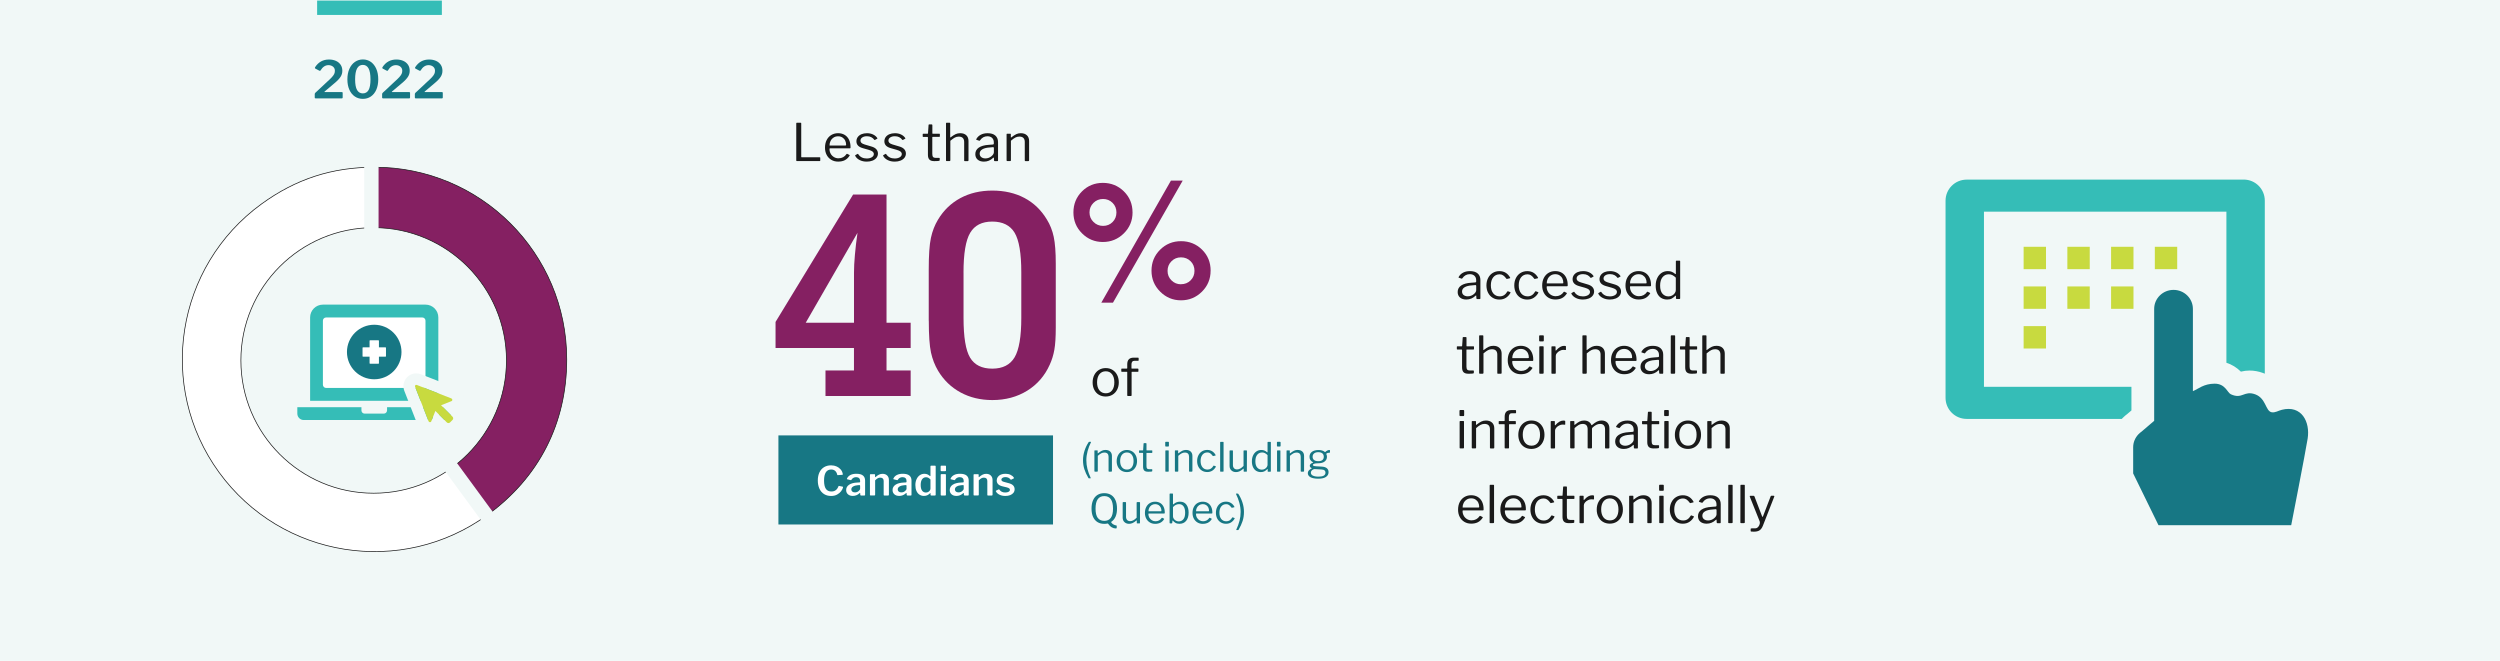
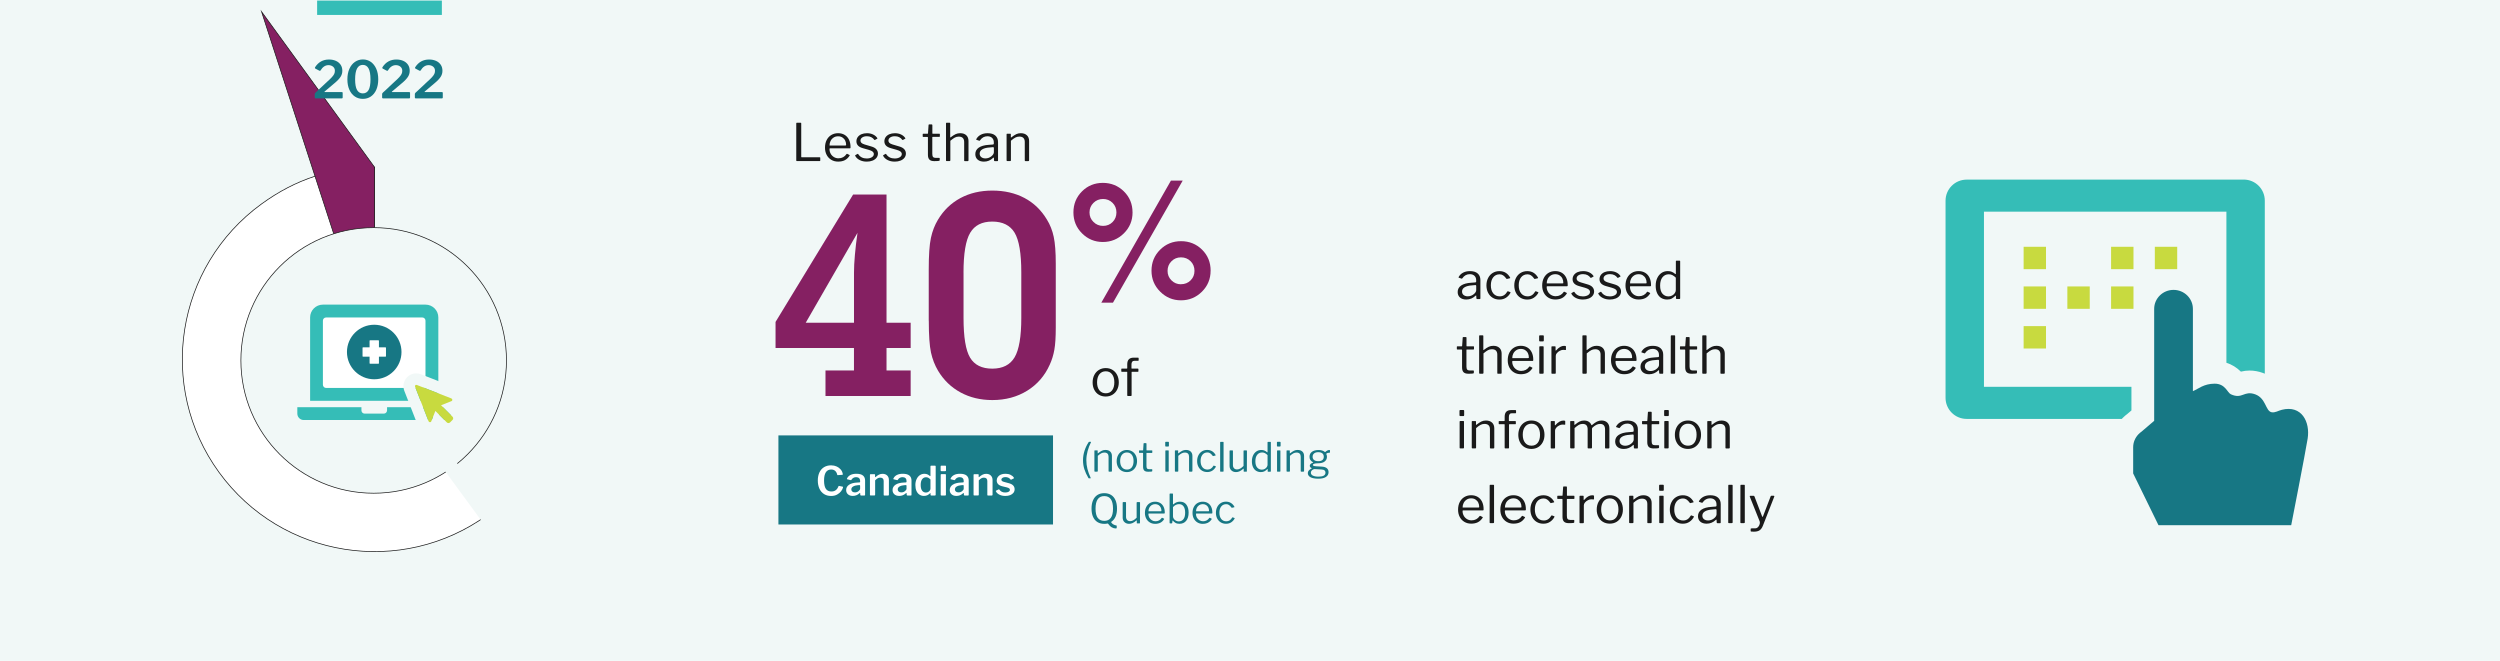
<svg xmlns="http://www.w3.org/2000/svg" width="870" height="230" viewBox="0 0 870 230">
  <defs>
    <style>.cls-1,.cls-2{fill:#f1f8f7;}.cls-1,.cls-3,.cls-4,.cls-5,.cls-6{stroke-miterlimit:10;}.cls-1,.cls-3,.cls-5{stroke:#1a1a1a;stroke-width:.25px;}.cls-7,.cls-5{fill:#fff;}.cls-8{fill:#177784;}.cls-9,.cls-3{fill:#852062;}.cls-10{fill:#35bdb7;}.cls-11{fill:#c8da3f;}.cls-4{stroke:#f1f8f7;}.cls-4,.cls-6{fill:none;stroke-width:5px;}.cls-12{fill:#1a1a1a;}.cls-6{stroke:#35bdb7;}</style>
  </defs>
  <g id="bd">
    <rect class="cls-2" width="870" height="230.8" />
  </g>
  <g id="design">
    <path class="cls-5" d="m130.34,125.07l39.31,54.11c-29.88,21.71-71.71,15.09-93.42-14.8-21.71-29.88-15.09-71.71,14.8-93.42,11.95-8.68,24.54-12.77,39.31-12.77v66.88Z" />
-     <path class="cls-3" d="m130.34,125.07V58.19c36.94,0,66.88,29.95,66.88,66.88,0,22.16-9.64,41.08-27.57,54.11l-39.31-54.11Z" />
+     <path class="cls-3" d="m130.34,125.07V58.19l-39.31-54.11Z" />
    <circle class="cls-1" cx="130.04" cy="125.43" r="46.21" />
-     <line class="cls-4" x1="129.24" y1="55.26" x2="129.24" y2="86.37" />
    <line class="cls-4" x1="155.22" y1="160.18" x2="171.56" y2="182.47" />
    <rect class="cls-7" x="110.26" y="108.54" width="40.16" height="28.87" />
    <path class="cls-10" d="m134.69,142.82c0,.62-.5,1.12-1.11,1.12h-6.69c-.62,0-1.11-.5-1.11-1.12v-1.11h-22.31v2.23c0,1.23,1,2.23,2.23,2.23h49.08c1.23,0,2.23-1,2.23-2.23v-2.23h-22.31v1.11Zm16.73-.28c.77,0,1.39.63,1.39,1.39s-.62,1.39-1.39,1.39-1.39-.62-1.39-1.39.62-1.39,1.39-1.39Z" />
    <path class="cls-10" d="m148.07,106.01h-35.69c-2.46,0-4.46,2-4.46,4.46v29h44.62v-29c0-2.46-2-4.46-4.46-4.46Zm-34.58,29c-.62,0-1.12-.5-1.12-1.12v-10.46h0v-11.84c0-.62.5-1.11,1.12-1.11h33.46c.62,0,1.12.5,1.12,1.11v11.84h0v10.46c0,.62-.5,1.12-1.12,1.12h-33.46Z" />
    <path class="cls-8" d="m130.23,113.01c-5.24,0-9.49,4.25-9.49,9.49s4.25,9.49,9.49,9.49,9.49-4.25,9.49-9.49-4.25-9.49-9.49-9.49Zm4.09,10.94c0,.1-.08.18-.18.18h-2.27v2.27c0,.1-.08.18-.18.18h-2.9c-.1,0-.18-.08-.18-.18v-2.27h-2.27c-.1,0-.18-.08-.18-.18v-2.9c0-.1.08-.18.18-.18h2.27v-2.27c0-.1.08-.18.18-.18h2.9c.1,0,.18.08.18.18v2.27h2.27c.1,0,.18.08.18.18v2.9Z" />
    <path class="cls-2" d="m144.87,133.92c.06,0,.13.01.19.04l12,4.69c.44.17.48.78.07.94l-3.64,1.44,3.99,3.99c.31.31.31.81,0,1.12l-.86.86c-.15.15-.36.23-.56.23s-.4-.08-.56-.23l-3.99-3.99-1.44,3.64c-.08.19-.25.29-.43.29-.21,0-.42-.12-.51-.35l-4.69-12c-.13-.34.11-.66.43-.66m0-4h0c-1.48,0-2.85.73-3.69,1.94-.83,1.22-1.01,2.78-.47,4.17l4.69,12c.69,1.76,2.35,2.9,4.24,2.9,1.14,0,2.19-.42,2.99-1.14l.04.04c.91.9,2.11,1.4,3.39,1.4s2.48-.5,3.38-1.4l.86-.86c1.87-1.87,1.87-4.91,0-6.77l-.04-.04c.73-.8,1.15-1.86,1.14-3.01,0-1.88-1.14-3.54-2.9-4.22l-12-4.69c-.53-.21-1.08-.31-1.65-.31h0Z" />
    <path class="cls-11" d="m145.06,133.96l12,4.69c.44.17.48.78.07.94l-3.64,1.44,3.99,3.99c.31.31.31.81,0,1.12l-.86.86c-.31.31-.81.31-1.12,0l-3.99-3.99-1.44,3.64c-.16.41-.77.37-.94-.07l-4.69-12c-.16-.41.21-.78.62-.62Z" />
    <path class="cls-8" d="m113.77,28.52c.76-.67,1.33-1.22,1.72-1.65.39-.43.66-.81.82-1.15.16-.34.23-.7.23-1.09,0-.6-.22-1.08-.65-1.43-.43-.35-.96-.53-1.58-.53-1.1,0-2.03.62-2.77,1.85-.04.08-.11.13-.22.13-.07,0-.15-.02-.23-.07l-1.33-.7c-.12-.07-.18-.16-.18-.27,0-.07.03-.16.09-.25,1.14-1.76,2.75-2.65,4.82-2.65.9,0,1.7.16,2.4.47.7.31,1.25.77,1.65,1.36s.59,1.3.59,2.11c0,.74-.2,1.44-.61,2.08-.41.64-1.1,1.38-2.09,2.2l-3.44,2.9c-.06.06-.09.1-.09.13,0,.06.07.09.2.09h5.85c.11,0,.19.02.23.05.05.04.07.1.07.2v1.66c0,.19-.11.29-.32.29h-9.02c-.14,0-.24-.02-.3-.07-.05-.05-.08-.14-.08-.27v-1.17c0-.11.04-.23.13-.35.08-.13.28-.31.59-.57l3.51-3.29Z" />
    <path class="cls-8" d="m129.03,21.53c.81.56,1.45,1.36,1.91,2.41s.69,2.27.69,3.66-.23,2.6-.68,3.63c-.46,1.03-1.09,1.81-1.9,2.36-.81.55-1.74.82-2.78.82s-1.97-.27-2.78-.82c-.81-.55-1.45-1.33-1.91-2.35-.46-1.02-.69-2.23-.69-3.62s.23-2.63.7-3.67c.47-1.04,1.11-1.85,1.93-2.41.82-.56,1.74-.85,2.77-.85s1.94.28,2.75.84Zm-.77,9.81c.44-.77.67-2.01.67-3.72s-.23-3.01-.68-3.82c-.45-.81-1.11-1.22-1.99-1.22-1.79,0-2.68,1.68-2.68,5.04,0,1.69.23,2.93.68,3.71.46.78,1.12,1.17,2,1.17s1.55-.39,2-1.16Z" />
    <path class="cls-8" d="m137.22,28.52c.76-.67,1.33-1.22,1.72-1.65.39-.43.66-.81.82-1.15.16-.34.23-.7.23-1.09,0-.6-.22-1.08-.65-1.43-.43-.35-.96-.53-1.58-.53-1.1,0-2.03.62-2.77,1.85-.04.08-.11.13-.22.13-.07,0-.15-.02-.23-.07l-1.33-.7c-.12-.07-.18-.16-.18-.27,0-.07.03-.16.09-.25,1.14-1.76,2.75-2.65,4.82-2.65.9,0,1.7.16,2.4.47.7.31,1.25.77,1.65,1.36s.59,1.3.59,2.11c0,.74-.2,1.44-.61,2.08-.41.64-1.1,1.38-2.09,2.2l-3.44,2.9c-.06.06-.09.1-.09.13,0,.06.07.09.2.09h5.85c.11,0,.19.02.23.05.05.04.07.1.07.2v1.66c0,.19-.11.29-.32.29h-9.02c-.14,0-.24-.02-.3-.07-.05-.05-.08-.14-.08-.27v-1.17c0-.11.04-.23.13-.35.08-.13.28-.31.59-.57l3.51-3.29Z" />
    <path class="cls-8" d="m148.61,28.52c.76-.67,1.33-1.22,1.72-1.65.39-.43.66-.81.82-1.15.16-.34.23-.7.23-1.09,0-.6-.22-1.08-.65-1.43-.43-.35-.96-.53-1.58-.53-1.1,0-2.03.62-2.77,1.85-.04.08-.11.13-.22.13-.07,0-.15-.02-.23-.07l-1.33-.7c-.12-.07-.18-.16-.18-.27,0-.07.03-.16.09-.25,1.14-1.76,2.75-2.65,4.82-2.65.9,0,1.7.16,2.4.47.7.31,1.25.77,1.65,1.36s.59,1.3.59,2.11c0,.74-.2,1.44-.61,2.08-.41.64-1.1,1.38-2.09,2.2l-3.44,2.9c-.06.06-.09.1-.09.13,0,.06.07.09.2.09h5.85c.11,0,.19.02.23.05.05.04.07.1.07.2v1.66c0,.19-.11.29-.32.29h-9.02c-.14,0-.24-.02-.3-.07-.05-.05-.08-.14-.08-.27v-1.17c0-.11.04-.23.13-.35.08-.13.28-.31.59-.57l3.51-3.29Z" />
    <line class="cls-6" x1="153.77" y1="2.7" x2="110.36" y2="2.7" />
    <path class="cls-12" d="m510.28,104.24c-.94,0-1.67-.24-2.21-.71-.53-.47-.8-1.11-.8-1.9,0-.96.4-1.72,1.21-2.27.81-.55,1.98-.88,3.52-.97l1.4-.11c.2-.02.31-.11.31-.27v-.49c0-.65-.2-1.16-.6-1.54-.4-.38-.95-.57-1.63-.57-1.06,0-1.92.48-2.59,1.44-.04.06-.07.1-.11.12s-.08.02-.14,0l-.97-.32c-.06-.02-.09-.07-.09-.13,0-.04.02-.09.05-.16.36-.64.87-1.13,1.54-1.48.67-.35,1.46-.53,2.37-.53,1.18,0,2.08.27,2.7.82.62.55.94,1.3.94,2.26v6.37c0,.11-.02.18-.05.22-.04.04-.1.05-.2.05h-.9c-.14,0-.23-.1-.25-.29l-.04-.83c-.01-.08-.04-.13-.09-.13s-.1.03-.16.09c-.92.89-1.99,1.33-3.2,1.33Zm3.17-5.04l-1.17.11c-1.12.07-1.98.29-2.58.65-.61.36-.91.86-.91,1.49,0,.52.18.92.55,1.22.37.3.86.45,1.47.45.37,0,.74-.07,1.1-.2.36-.13.68-.31.95-.54.28-.22.49-.45.64-.69.15-.25.22-.48.22-.71v-1.49c0-.19-.09-.29-.27-.29Z" />
    <path class="cls-12" d="m524.03,94.95c.62.41,1.11.95,1.48,1.62l.04.14c0,.07-.04.11-.13.13l-.99.23-.05.02c-.06,0-.12-.05-.18-.14-.38-.52-.75-.89-1.11-1.13-.35-.24-.76-.36-1.21-.36-.94,0-1.68.35-2.23,1.03-.55.69-.83,1.62-.83,2.8s.28,2.12.84,2.81c.56.68,1.31,1.03,2.26,1.03.56,0,1.06-.14,1.49-.41.43-.28.81-.7,1.16-1.28.04-.06.07-.09.11-.1.04,0,.08,0,.13.03l.77.29c.08.04.11.11.07.23-.37.7-.88,1.26-1.53,1.7-.65.44-1.42.66-2.32.66s-1.66-.21-2.34-.62c-.68-.41-1.22-.99-1.6-1.74-.38-.74-.58-1.6-.58-2.56s.19-1.82.58-2.58c.38-.76.92-1.35,1.61-1.77.69-.42,1.47-.63,2.33-.63s1.62.2,2.24.61Z" />
    <path class="cls-12" d="m533.72,94.95c.62.41,1.11.95,1.49,1.62l.04.14c0,.07-.04.11-.13.13l-.99.23-.05.02c-.06,0-.12-.05-.18-.14-.38-.52-.75-.89-1.11-1.13-.35-.24-.76-.36-1.21-.36-.94,0-1.68.35-2.23,1.03-.55.69-.83,1.62-.83,2.8s.28,2.12.84,2.81c.56.68,1.31,1.03,2.26,1.03.56,0,1.06-.14,1.48-.41.43-.28.81-.7,1.16-1.28.04-.06.07-.09.11-.1.04,0,.08,0,.13.03l.77.29c.08.04.11.11.07.23-.37.7-.88,1.26-1.53,1.7-.65.44-1.42.66-2.32.66s-1.66-.21-2.34-.62c-.68-.41-1.22-.99-1.6-1.74-.38-.74-.58-1.6-.58-2.56s.19-1.82.58-2.58.92-1.35,1.61-1.77c.69-.42,1.47-.63,2.33-.63s1.62.2,2.24.61Z" />
    <path class="cls-12" d="m538.65,101.48c.28.49.66.88,1.14,1.17.48.29,1.01.43,1.58.43,1.2,0,2.14-.5,2.81-1.49.05-.05.09-.07.13-.08.04,0,.08,0,.13.03l.76.38c.1.06.11.14.04.25-.47.72-1.03,1.24-1.67,1.57-.65.33-1.42.49-2.32.49s-1.66-.2-2.36-.61-1.24-.98-1.63-1.72c-.39-.74-.58-1.58-.58-2.53,0-1.02.2-1.91.59-2.67.4-.76.94-1.35,1.63-1.75.69-.41,1.47-.61,2.33-.61s1.62.19,2.28.58c.65.38,1.16.95,1.52,1.68.36.74.54,1.61.54,2.62v.07c0,.11-.02.19-.05.24-.04.05-.11.08-.22.08h-6.89c-.11,0-.16.09-.16.27,0,.58.14,1.11.42,1.6Zm5.08-2.86c.13,0,.22-.01.25-.04.04-.03.05-.1.05-.21,0-.53-.11-1.02-.33-1.47s-.55-.81-.97-1.08c-.43-.27-.92-.4-1.49-.4-.61,0-1.15.15-1.6.46-.46.31-.8.7-1.04,1.19-.24.49-.35,1.01-.34,1.56h5.47Z" />
    <path class="cls-12" d="m552.43,95.73c-.44-.22-.95-.33-1.52-.33-.66,0-1.2.14-1.62.42-.42.28-.63.65-.63,1.11,0,.28.1.52.32.75.21.22.59.42,1.14.59l2.29.68c.79.22,1.38.54,1.76.96.38.43.58.93.58,1.52,0,.55-.17,1.04-.5,1.47s-.8.76-1.39.99c-.59.23-1.25.35-2,.35-.92,0-1.75-.18-2.47-.55-.72-.37-1.23-.84-1.53-1.43-.04-.06-.05-.11-.05-.14,0-.06.03-.11.09-.14l.7-.4c.12-.07.21-.07.27.02.65,1.03,1.65,1.55,3.01,1.55.71-.01,1.29-.16,1.75-.44s.69-.65.69-1.11c0-.34-.14-.62-.41-.85-.28-.23-.73-.43-1.35-.61l-1.85-.52c-.88-.23-1.5-.55-1.88-.95s-.57-.91-.57-1.49c0-.55.15-1.04.46-1.48.31-.43.74-.76,1.3-1,.56-.23,1.2-.35,1.92-.35.79,0,1.5.15,2.13.45.63.3,1.11.71,1.45,1.22.08.12.08.2-.02.25l-.76.41s-.08.04-.11.04c-.05,0-.1-.03-.16-.09-.25-.37-.6-.67-1.03-.89Z" />
    <path class="cls-12" d="m561.8,95.73c-.44-.22-.95-.33-1.52-.33-.66,0-1.2.14-1.62.42-.42.28-.63.65-.63,1.11,0,.28.1.52.32.75.21.22.59.42,1.14.59l2.29.68c.79.22,1.38.54,1.76.96.38.43.58.93.58,1.52,0,.55-.17,1.04-.5,1.47s-.8.76-1.39.99c-.59.23-1.25.35-2,.35-.92,0-1.75-.18-2.47-.55-.72-.37-1.23-.84-1.53-1.43-.04-.06-.05-.11-.05-.14,0-.06.03-.11.09-.14l.7-.4c.12-.07.21-.07.27.02.65,1.03,1.65,1.55,3.01,1.55.71-.01,1.29-.16,1.75-.44s.69-.65.69-1.11c0-.34-.14-.62-.41-.85-.28-.23-.73-.43-1.35-.61l-1.85-.52c-.88-.23-1.5-.55-1.88-.95s-.57-.91-.57-1.49c0-.55.15-1.04.46-1.48.31-.43.74-.76,1.3-1,.56-.23,1.2-.35,1.92-.35.79,0,1.5.15,2.13.45.63.3,1.11.71,1.45,1.22.08.12.08.2-.02.25l-.76.41s-.08.04-.11.04c-.05,0-.1-.03-.16-.09-.25-.37-.6-.67-1.03-.89Z" />
    <path class="cls-12" d="m567.64,101.48c.28.49.66.88,1.14,1.17.48.29,1.01.43,1.58.43,1.2,0,2.14-.5,2.81-1.49.05-.05.09-.07.13-.08.04,0,.08,0,.13.03l.76.38c.1.06.11.14.04.25-.47.72-1.03,1.24-1.67,1.57-.65.33-1.42.49-2.32.49s-1.66-.2-2.36-.61-1.24-.98-1.63-1.72c-.39-.74-.58-1.58-.58-2.53,0-1.02.2-1.91.59-2.67.4-.76.94-1.35,1.63-1.75.69-.41,1.47-.61,2.33-.61s1.62.19,2.28.58c.65.38,1.16.95,1.52,1.68.36.74.54,1.61.54,2.62v.07c0,.11-.02.19-.05.24-.04.05-.11.08-.22.08h-6.89c-.11,0-.16.09-.16.27,0,.58.14,1.11.42,1.6Zm5.08-2.86c.13,0,.22-.01.25-.04.04-.03.05-.1.05-.21,0-.53-.11-1.02-.33-1.47s-.55-.81-.97-1.08c-.43-.27-.92-.4-1.49-.4-.61,0-1.15.15-1.6.46-.46.31-.8.7-1.04,1.19-.24.49-.35,1.01-.34,1.56h5.47Z" />
    <path class="cls-12" d="m583.23,103.8v-.77c0-.11-.03-.16-.09-.16-.04,0-.08.03-.14.09-.36.36-.75.66-1.18.91s-.97.37-1.65.37c-.77,0-1.45-.18-2.05-.54-.6-.36-1.07-.9-1.42-1.63-.35-.73-.52-1.6-.52-2.64s.18-1.9.54-2.66c.36-.77.86-1.36,1.49-1.79.64-.43,1.36-.64,2.18-.64.54,0,1.01.08,1.4.25.4.17.77.4,1.12.7.1.07.16.11.2.11.06,0,.09-.08.09-.23v-4.23c0-.16.07-.23.2-.23h1.1c.13,0,.2.08.2.23v12.83c0,.11-.02.18-.05.23-.04.04-.11.06-.23.06h-.92c-.17,0-.25-.08-.25-.25Zm-1.21-8.05c-.39-.2-.81-.3-1.27-.3-.91,0-1.64.34-2.2,1.03-.55.68-.83,1.65-.83,2.9s.27,2.2.82,2.83c.55.62,1.24.94,2.1.94.47,0,.9-.11,1.29-.33.39-.22.7-.5.92-.84s.33-.67.33-1.01v-4.34c-.38-.38-.77-.67-1.16-.87Z" />
    <path class="cls-12" d="m510.46,121.63c-.1,0-.14.05-.14.16v5.71c0,.54.09.91.27,1.12.18.2.47.31.88.31h1.24c.13,0,.2.07.2.2l-.02.61c0,.12-.07.2-.22.23-.31.06-.88.09-1.69.09-.76,0-1.31-.18-1.66-.53-.35-.35-.52-.91-.52-1.68v-6.01c0-.13-.06-.2-.18-.2h-1.44c-.13,0-.2-.06-.2-.18v-.76c0-.12.06-.18.18-.18h1.53c.08,0,.13-.05.13-.14l.2-2.86c0-.16.07-.23.2-.23h.9c.14,0,.22.08.22.25v2.84c0,.1.05.14.14.14h2.27c.13,0,.2.05.2.16v.77c0,.12-.07.18-.2.18h-2.29Z" />
    <path class="cls-12" d="m514.74,129.82v-12.89c0-.16.07-.23.2-.23h1.06c.13,0,.2.07.2.22v4.81c0,.13.05.15.16.05.68-.53,1.27-.9,1.75-1.12.48-.22,1.01-.32,1.58-.32.92,0,1.63.25,2.13.74.5.49.75,1.16.75,2v6.7c0,.19-.09.29-.27.29h-1.01c-.16,0-.23-.08-.23-.23v-6.43c0-.6-.15-1.06-.46-1.39-.31-.32-.78-.49-1.41-.49-.5,0-.96.11-1.38.33-.41.22-.93.6-1.56,1.12v6.8c0,.18-.1.27-.29.27h-.99c-.16,0-.23-.08-.23-.23Z" />
    <path class="cls-12" d="m526.66,127.48c.28.49.66.88,1.14,1.17.48.29,1.01.43,1.58.43,1.2,0,2.14-.5,2.81-1.49.05-.05.09-.07.13-.08.04,0,.08,0,.13.03l.76.38c.1.06.11.14.04.25-.47.72-1.03,1.24-1.67,1.57-.65.33-1.42.49-2.32.49s-1.66-.2-2.36-.61-1.24-.98-1.63-1.72c-.39-.74-.58-1.58-.58-2.53,0-1.02.2-1.91.59-2.67.4-.76.94-1.35,1.63-1.75.69-.41,1.47-.61,2.33-.61s1.62.19,2.28.58c.65.38,1.16.95,1.52,1.68.36.74.54,1.61.54,2.62v.07c0,.11-.02.19-.05.24-.04.05-.11.08-.22.08h-6.89c-.11,0-.16.09-.16.27,0,.58.14,1.11.42,1.6Zm5.08-2.86c.13,0,.22-.01.25-.04.04-.03.05-.1.05-.21,0-.53-.11-1.02-.33-1.47s-.55-.81-.97-1.08c-.43-.27-.92-.4-1.49-.4-.61,0-1.15.15-1.6.46-.46.31-.8.7-1.04,1.19-.24.49-.35,1.01-.34,1.56h5.47Z" />
    <path class="cls-12" d="m537.25,118.46c0,.12-.02.21-.07.26s-.13.08-.25.08h-1.04c-.18,0-.27-.1-.27-.31v-1.51c0-.19.08-.29.25-.29h1.13c.07,0,.13.02.18.07.05.05.07.11.07.2v1.49Zm-.07,11.29c0,.12-.02.2-.07.24-.05.04-.13.06-.25.06h-.92c-.11,0-.18-.02-.22-.05-.04-.04-.05-.1-.05-.2v-9.04c0-.17.07-.25.22-.25h1.1c.13,0,.2.08.2.23v9Z" />
    <path class="cls-12" d="m539.9,129.82v-9.07c0-.16.07-.23.2-.23h1.04c.13,0,.2.07.2.2v1.17c0,.07.02.11.06.13.04.01.09-.01.13-.07.91-1.07,1.84-1.6,2.79-1.6.42,0,.63.08.63.23v1.08c0,.12-.05.17-.16.14-.22-.04-.49-.05-.81-.05-.35,0-.73.1-1.13.31-.41.2-.75.47-1.03.79-.28.32-.41.65-.41.99v5.96c0,.18-.09.27-.27.27h-.99c-.17,0-.25-.08-.25-.23Z" />
    <path class="cls-12" d="m550.68,129.82v-12.89c0-.16.07-.23.2-.23h1.06c.13,0,.2.07.2.22v4.81c0,.13.05.15.16.05.68-.53,1.27-.9,1.75-1.12.48-.22,1.01-.32,1.58-.32.92,0,1.63.25,2.13.74.5.49.75,1.16.75,2v6.7c0,.19-.09.29-.27.29h-1.01c-.16,0-.23-.08-.23-.23v-6.43c0-.6-.15-1.06-.46-1.39-.31-.32-.78-.49-1.41-.49-.5,0-.96.11-1.38.33-.41.22-.93.6-1.56,1.12v6.8c0,.18-.1.27-.29.27h-.99c-.16,0-.23-.08-.23-.23Z" />
    <path class="cls-12" d="m562.6,127.48c.28.49.66.88,1.14,1.17.48.29,1.01.43,1.58.43,1.2,0,2.14-.5,2.81-1.49.05-.05.09-.07.13-.08.04,0,.08,0,.13.03l.76.38c.1.06.11.14.04.25-.47.72-1.03,1.24-1.67,1.57-.65.33-1.42.49-2.32.49s-1.66-.2-2.36-.61c-.7-.41-1.24-.98-1.63-1.72-.39-.74-.58-1.58-.58-2.53,0-1.02.2-1.91.59-2.67.4-.76.94-1.35,1.63-1.75.69-.41,1.47-.61,2.33-.61s1.62.19,2.28.58c.65.38,1.16.95,1.52,1.68s.54,1.61.54,2.62v.07c0,.11-.02.19-.05.24-.04.05-.11.08-.22.08h-6.89c-.11,0-.16.09-.16.27,0,.58.14,1.11.42,1.6Zm5.08-2.86c.13,0,.22-.01.25-.04.04-.03.05-.1.05-.21,0-.53-.11-1.02-.33-1.47-.22-.45-.55-.81-.97-1.08-.43-.27-.92-.4-1.48-.4-.61,0-1.15.15-1.6.46-.46.31-.8.7-1.04,1.19-.24.49-.35,1.01-.34,1.56h5.47Z" />
    <path class="cls-12" d="m573.9,130.24c-.94,0-1.67-.24-2.21-.71-.53-.47-.8-1.11-.8-1.9,0-.96.4-1.72,1.21-2.27.81-.55,1.98-.88,3.52-.97l1.4-.11c.2-.02.31-.11.31-.27v-.49c0-.65-.2-1.16-.6-1.54-.4-.38-.95-.57-1.63-.57-1.06,0-1.92.48-2.59,1.44-.04.06-.07.1-.11.12s-.08.02-.14,0l-.97-.32c-.06-.02-.09-.07-.09-.13,0-.04.02-.09.05-.16.36-.64.87-1.13,1.54-1.48.67-.35,1.46-.53,2.37-.53,1.18,0,2.08.27,2.7.82.62.55.94,1.3.94,2.26v6.37c0,.11-.02.18-.05.22-.04.04-.1.05-.2.05h-.9c-.14,0-.23-.1-.25-.29l-.04-.83c-.01-.08-.04-.13-.09-.13s-.1.03-.16.09c-.92.89-1.99,1.33-3.2,1.33Zm3.17-5.04l-1.17.11c-1.12.07-1.98.29-2.58.65-.61.36-.91.86-.91,1.49,0,.52.18.92.55,1.22.37.3.86.45,1.47.45.37,0,.74-.07,1.1-.2.36-.13.68-.31.95-.54.28-.22.49-.45.64-.69.15-.25.22-.48.22-.71v-1.49c0-.19-.09-.29-.27-.29Z" />
    <path class="cls-12" d="m582.94,129.75c0,.12-.02.2-.07.24-.05.04-.13.06-.25.06h-.94c-.11,0-.18-.02-.22-.05-.04-.04-.05-.1-.05-.2l.02-12.85c0-.17.07-.25.22-.25h1.08c.14,0,.22.08.22.23v12.82Z" />
    <path class="cls-12" d="m588.11,121.63c-.1,0-.14.05-.14.16v5.71c0,.54.09.91.27,1.12.18.2.47.31.88.31h1.24c.13,0,.2.07.2.2l-.02.61c0,.12-.07.2-.22.23-.31.06-.88.09-1.69.09-.76,0-1.31-.18-1.66-.53-.35-.35-.52-.91-.52-1.68v-6.01c0-.13-.06-.2-.18-.2h-1.44c-.13,0-.2-.06-.2-.18v-.76c0-.12.06-.18.18-.18h1.53c.08,0,.13-.05.13-.14l.2-2.86c0-.16.07-.23.2-.23h.9c.14,0,.22.08.22.25v2.84c0,.1.05.14.14.14h2.27c.13,0,.2.05.2.16v.77c0,.12-.07.18-.2.18h-2.29Z" />
    <path class="cls-12" d="m592.39,129.82v-12.89c0-.16.07-.23.2-.23h1.06c.13,0,.2.07.2.22v4.81c0,.13.05.15.16.05.68-.53,1.27-.9,1.75-1.12.48-.22,1.01-.32,1.58-.32.92,0,1.63.25,2.13.74.5.49.75,1.16.75,2v6.7c0,.19-.09.29-.27.29h-1.01c-.16,0-.23-.08-.23-.23v-6.43c0-.6-.15-1.06-.46-1.39-.31-.32-.78-.49-1.41-.49-.5,0-.96.11-1.38.33-.41.22-.93.6-1.56,1.12v6.8c0,.18-.1.27-.29.27h-.99c-.16,0-.23-.08-.23-.23Z" />
    <path class="cls-12" d="m509.53,144.46c0,.12-.02.21-.07.26s-.13.08-.25.08h-1.04c-.18,0-.27-.1-.27-.31v-1.51c0-.19.08-.29.25-.29h1.13c.07,0,.13.02.18.07.05.05.07.11.07.2v1.49Zm-.07,11.29c0,.12-.02.2-.07.24-.05.04-.13.06-.25.06h-.92c-.11,0-.18-.02-.22-.05-.04-.04-.05-.1-.05-.2v-9.04c0-.17.07-.25.22-.25h1.1c.13,0,.2.08.2.23v9Z" />
    <path class="cls-12" d="m512.17,155.82v-9.07c0-.16.07-.23.2-.23h1.08c.13,0,.2.07.2.2v1.04c0,.13.05.15.16.05.67-.53,1.25-.91,1.72-1.13.47-.23,1-.34,1.59-.34.91,0,1.62.25,2.13.74.51.49.76,1.15.76,1.98v6.71c0,.19-.09.29-.27.29h-1.01c-.16,0-.23-.08-.23-.23v-6.43c0-.6-.15-1.06-.46-1.39-.31-.32-.78-.49-1.41-.49-.5,0-.97.11-1.39.33-.43.22-.95.6-1.56,1.12v6.8c0,.1-.02.17-.06.21-.04.04-.11.06-.21.06h-.99c-.17,0-.25-.08-.25-.23Z" />
    <path class="cls-12" d="m527.51,146.7v.77c0,.11-.06.16-.18.16h-2.05c-.1,0-.14.05-.14.16v8.01c0,.17-.07.25-.22.25h-1.1c-.13,0-.2-.08-.2-.23v-8.05c0-.1-.04-.14-.13-.14h-1.76c-.12,0-.18-.05-.18-.16v-.77c0-.12.07-.18.2-.18h1.71c.11,0,.16-.06.16-.18v-1.31c0-1.55.75-2.32,2.25-2.32h1.49c.16,0,.23.07.23.22v.7c0,.12-.07.18-.2.18h-1.26c-.7,0-1.04.43-1.04,1.3v1.26c0,.11.05.16.16.16h2.07c.12,0,.18.06.18.18Z" />
    <path class="cls-12" d="m530.54,155.61c-.69-.41-1.22-.99-1.6-1.74-.38-.74-.57-1.59-.57-2.54s.2-1.84.58-2.59c.39-.76.93-1.35,1.62-1.77.69-.43,1.48-.64,2.37-.64s1.68.21,2.37.64c.69.43,1.22,1.02,1.6,1.77.38.76.57,1.61.57,2.57s-.19,1.79-.58,2.54c-.38.74-.92,1.33-1.61,1.75-.69.42-1.48.63-2.37.63s-1.69-.21-2.38-.62Zm4.61-1.53c.52-.68.78-1.61.78-2.8s-.27-2.11-.8-2.8c-.53-.69-1.26-1.03-2.19-1.03s-1.67.35-2.21,1.03c-.54.69-.81,1.62-.81,2.8s.27,2.11.81,2.79,1.28,1.03,2.23,1.03,1.67-.34,2.19-1.02Z" />
    <path class="cls-12" d="m539.65,155.82v-9.07c0-.16.07-.23.2-.23h1.04c.13,0,.2.07.2.2v1.17c0,.07.02.11.06.13s.09-.01.13-.07c.91-1.07,1.84-1.6,2.79-1.6.42,0,.63.08.63.23v1.08c0,.12-.05.17-.16.14-.22-.04-.49-.05-.81-.05-.35,0-.73.1-1.13.31-.41.2-.75.47-1.03.79s-.41.65-.41.99v5.96c0,.18-.09.27-.27.27h-.99c-.17,0-.25-.08-.25-.23Z" />
    <path class="cls-12" d="m546.42,155.82v-9.07c0-.16.07-.23.2-.23h1.08c.12,0,.18.07.18.2v1.04c0,.14.06.16.18.05.65-.53,1.2-.91,1.66-1.13.46-.23.97-.34,1.53-.34.67,0,1.23.15,1.67.45.44.3.73.68.89,1.13.02.04.05.05.07.05.04,0,.1-.03.18-.09.62-.53,1.19-.92,1.68-1.17.5-.25,1.02-.38,1.57-.38.86,0,1.54.25,2.03.74.49.49.73,1.16.73,2v6.7c0,.19-.09.29-.27.29h-1.01c-.16,0-.23-.08-.23-.23v-6.43c0-.6-.14-1.06-.43-1.39-.29-.32-.72-.49-1.3-.49-.48,0-.93.12-1.35.35-.42.23-.83.52-1.22.87-.1.1-.16.18-.2.25s-.05.16-.05.27v6.5c0,.19-.09.29-.27.29h-1.01c-.16,0-.23-.08-.23-.23v-6.43c0-1.25-.58-1.87-1.73-1.87-.48,0-.92.11-1.32.33-.4.22-.9.6-1.5,1.12v6.8c0,.1-.02.17-.06.21-.04.04-.11.06-.21.06h-.99c-.17,0-.25-.08-.25-.23Z" />
    <path class="cls-12" d="m565.09,156.24c-.94,0-1.67-.24-2.21-.71-.53-.47-.8-1.11-.8-1.9,0-.96.4-1.72,1.21-2.27.81-.55,1.98-.88,3.52-.97l1.4-.11c.2-.02.31-.11.31-.27v-.49c0-.65-.2-1.16-.6-1.54-.4-.38-.95-.57-1.63-.57-1.06,0-1.92.48-2.59,1.44-.04.06-.07.1-.11.12s-.08.02-.14,0l-.97-.32c-.06-.02-.09-.07-.09-.13,0-.04.02-.09.05-.16.36-.64.87-1.13,1.54-1.48.67-.35,1.46-.53,2.37-.53,1.18,0,2.08.27,2.7.82.62.55.94,1.3.94,2.26v6.37c0,.11-.02.18-.05.22-.04.04-.1.05-.2.05h-.9c-.14,0-.23-.1-.25-.29l-.04-.83c-.01-.08-.04-.13-.09-.13s-.1.03-.16.09c-.92.89-1.99,1.33-3.2,1.33Zm3.17-5.04l-1.17.11c-1.12.07-1.98.29-2.58.65-.61.36-.91.86-.91,1.49,0,.52.18.92.55,1.22.37.3.86.45,1.47.45.37,0,.74-.07,1.1-.2.36-.13.68-.31.95-.54.28-.22.49-.45.64-.69.15-.25.22-.48.22-.71v-1.49c0-.19-.09-.29-.27-.29Z" />
    <path class="cls-12" d="m574.91,147.63c-.1,0-.14.05-.14.16v5.71c0,.54.09.91.27,1.12.18.2.47.31.88.31h1.24c.13,0,.2.07.2.2l-.02.61c0,.12-.07.2-.22.23-.31.06-.88.09-1.69.09-.76,0-1.31-.18-1.66-.53-.35-.35-.52-.91-.52-1.68v-6.01c0-.13-.06-.2-.18-.2h-1.44c-.13,0-.2-.06-.2-.18v-.76c0-.12.06-.18.18-.18h1.53c.08,0,.13-.05.13-.14l.2-2.86c0-.16.07-.23.2-.23h.9c.14,0,.22.08.22.25v2.84c0,.1.05.14.14.14h2.27c.13,0,.2.05.2.16v.77c0,.12-.07.18-.2.18h-2.29Z" />
    <path class="cls-12" d="m580.75,144.46c0,.12-.02.21-.07.26s-.13.08-.25.08h-1.04c-.18,0-.27-.1-.27-.31v-1.51c0-.19.08-.29.25-.29h1.13c.07,0,.13.02.18.07.05.05.07.11.07.2v1.49Zm-.07,11.29c0,.12-.02.2-.07.24-.05.04-.13.06-.25.06h-.92c-.11,0-.18-.02-.22-.05-.04-.04-.05-.1-.05-.2v-9.04c0-.17.07-.25.22-.25h1.1c.13,0,.2.08.2.23v9Z" />
    <path class="cls-12" d="m585.02,155.61c-.69-.41-1.22-.99-1.6-1.74-.38-.74-.57-1.59-.57-2.54s.19-1.84.58-2.59c.39-.76.93-1.35,1.62-1.77.69-.43,1.48-.64,2.37-.64s1.68.21,2.37.64c.69.43,1.22,1.02,1.6,1.77.38.76.57,1.61.57,2.57s-.19,1.79-.58,2.54c-.38.74-.92,1.33-1.61,1.75-.69.42-1.48.63-2.37.63s-1.7-.21-2.38-.62Zm4.61-1.53c.52-.68.78-1.61.78-2.8s-.27-2.11-.8-2.8c-.53-.69-1.26-1.03-2.19-1.03s-1.67.35-2.21,1.03c-.54.69-.81,1.62-.81,2.8s.27,2.11.81,2.79,1.28,1.03,2.23,1.03,1.67-.34,2.19-1.02Z" />
    <path class="cls-12" d="m594.13,155.82v-9.07c0-.16.07-.23.2-.23h1.08c.13,0,.2.07.2.2v1.04c0,.13.05.15.16.05.67-.53,1.25-.91,1.72-1.13.47-.23,1-.34,1.59-.34.91,0,1.62.25,2.13.74.51.49.76,1.15.76,1.98v6.71c0,.19-.09.29-.27.29h-1.01c-.16,0-.23-.08-.23-.23v-6.43c0-.6-.15-1.06-.46-1.39-.31-.32-.78-.49-1.41-.49-.5,0-.97.11-1.39.33-.43.22-.95.6-1.56,1.12v6.8c0,.1-.02.17-.06.21-.04.04-.11.06-.21.06h-.99c-.17,0-.25-.08-.25-.23Z" />
    <path class="cls-12" d="m509.38,179.48c.28.49.66.88,1.14,1.17.48.29,1.01.43,1.58.43,1.2,0,2.14-.5,2.81-1.49.05-.05.09-.07.13-.08.04,0,.08,0,.13.03l.76.38c.1.06.11.14.04.25-.47.72-1.03,1.24-1.67,1.57-.65.33-1.42.49-2.32.49s-1.66-.2-2.36-.61-1.24-.98-1.63-1.72c-.39-.74-.58-1.58-.58-2.53,0-1.02.2-1.91.59-2.67.4-.76.94-1.35,1.63-1.75.69-.41,1.47-.61,2.33-.61s1.62.19,2.28.58c.65.38,1.16.95,1.52,1.68.36.74.54,1.61.54,2.62v.07c0,.11-.02.19-.05.24-.04.05-.11.08-.22.08h-6.89c-.11,0-.16.09-.16.27,0,.58.14,1.11.42,1.6Zm5.08-2.86c.13,0,.22-.01.25-.04.04-.03.05-.1.05-.21,0-.53-.11-1.02-.33-1.47s-.55-.81-.97-1.08c-.43-.27-.92-.4-1.49-.4-.61,0-1.15.15-1.6.46-.46.31-.8.7-1.04,1.19-.24.49-.35,1.01-.34,1.56h5.47Z" />
    <path class="cls-12" d="m519.92,181.75c0,.12-.02.2-.07.24-.05.04-.13.06-.25.06h-.94c-.11,0-.18-.02-.22-.05-.04-.04-.05-.1-.05-.2l.02-12.85c0-.17.07-.25.22-.25h1.08c.14,0,.22.08.22.23v12.82Z" />
    <path class="cls-12" d="m524.09,179.48c.28.49.66.88,1.14,1.17.48.29,1.01.43,1.58.43,1.2,0,2.14-.5,2.81-1.49.05-.05.09-.07.13-.08.04,0,.08,0,.13.03l.76.38c.1.06.11.14.04.25-.47.72-1.03,1.24-1.67,1.57-.65.33-1.42.49-2.32.49s-1.66-.2-2.36-.61c-.7-.41-1.24-.98-1.63-1.72-.39-.74-.58-1.58-.58-2.53,0-1.02.2-1.91.59-2.67.4-.76.94-1.35,1.63-1.75.69-.41,1.47-.61,2.33-.61s1.62.19,2.28.58c.65.38,1.16.95,1.52,1.68s.54,1.61.54,2.62v.07c0,.11-.02.19-.05.24-.04.05-.11.08-.22.08h-6.89c-.11,0-.16.09-.16.27,0,.58.14,1.11.42,1.6Zm5.08-2.86c.13,0,.22-.01.25-.04.04-.03.05-.1.05-.21,0-.53-.11-1.02-.33-1.47-.22-.45-.55-.81-.97-1.08-.43-.27-.92-.4-1.48-.4-.61,0-1.15.15-1.6.46-.46.31-.8.7-1.04,1.19-.24.49-.35,1.01-.34,1.56h5.47Z" />
    <path class="cls-12" d="m539.33,172.95c.62.41,1.11.95,1.49,1.62l.04.14c0,.07-.04.11-.13.13l-.99.23-.05.02c-.06,0-.12-.05-.18-.14-.38-.52-.75-.89-1.11-1.13-.35-.24-.76-.36-1.21-.36-.94,0-1.68.35-2.23,1.03-.55.69-.83,1.62-.83,2.8s.28,2.12.84,2.81c.56.68,1.31,1.03,2.26,1.03.56,0,1.06-.14,1.48-.41.43-.28.81-.7,1.16-1.28.04-.06.07-.09.11-.1.04,0,.08,0,.13.03l.77.29c.08.04.11.11.07.23-.37.7-.88,1.26-1.53,1.7-.65.44-1.42.66-2.32.66s-1.66-.21-2.34-.62c-.68-.41-1.22-.99-1.6-1.74-.38-.74-.58-1.6-.58-2.56s.19-1.82.58-2.58.92-1.35,1.61-1.77c.69-.42,1.47-.63,2.33-.63s1.62.2,2.24.61Z" />
    <path class="cls-12" d="m545.41,173.63c-.1,0-.14.05-.14.16v5.71c0,.54.09.91.27,1.12.18.2.47.31.88.31h1.24c.13,0,.2.07.2.2l-.02.61c0,.12-.07.2-.22.23-.31.06-.88.09-1.69.09-.76,0-1.31-.18-1.66-.53-.35-.35-.52-.91-.52-1.68v-6.01c0-.13-.06-.2-.18-.2h-1.44c-.13,0-.2-.06-.2-.18v-.76c0-.12.06-.18.18-.18h1.53c.08,0,.13-.05.13-.14l.2-2.86c0-.16.07-.23.2-.23h.9c.14,0,.22.08.22.25v2.84c0,.1.05.14.14.14h2.27c.13,0,.2.05.2.16v.77c0,.12-.07.18-.2.18h-2.29Z" />
    <path class="cls-12" d="m549.67,181.82v-9.07c0-.16.07-.23.2-.23h1.04c.13,0,.2.07.2.2v1.17c0,.07.02.11.06.13s.09-.01.13-.07c.91-1.07,1.84-1.6,2.79-1.6.42,0,.63.08.63.23v1.08c0,.12-.05.17-.16.14-.22-.04-.49-.05-.81-.05-.35,0-.73.1-1.13.31-.41.2-.75.47-1.03.79s-.41.65-.41.99v5.96c0,.18-.09.27-.27.27h-.99c-.17,0-.25-.08-.25-.23Z" />
    <path class="cls-12" d="m557.83,181.61c-.69-.41-1.22-.99-1.6-1.74-.38-.74-.57-1.59-.57-2.54s.2-1.84.58-2.59c.39-.76.93-1.35,1.62-1.77.69-.43,1.48-.64,2.37-.64s1.68.21,2.37.64c.69.43,1.22,1.02,1.6,1.77.38.76.57,1.61.57,2.57s-.19,1.79-.58,2.54c-.38.74-.92,1.33-1.61,1.75-.69.42-1.48.63-2.37.63s-1.69-.21-2.38-.62Zm4.61-1.53c.52-.68.78-1.61.78-2.8s-.27-2.11-.8-2.8c-.53-.69-1.26-1.03-2.19-1.03s-1.67.35-2.21,1.03c-.54.69-.81,1.62-.81,2.8s.27,2.11.81,2.79,1.28,1.03,2.23,1.03,1.67-.34,2.19-1.02Z" />
    <path class="cls-12" d="m566.94,181.82v-9.07c0-.16.07-.23.2-.23h1.08c.13,0,.2.07.2.2v1.04c0,.13.05.15.16.05.67-.53,1.25-.91,1.72-1.13.47-.23,1-.34,1.59-.34.91,0,1.62.25,2.13.74.51.49.76,1.15.76,1.98v6.71c0,.19-.09.29-.27.29h-1.01c-.16,0-.23-.08-.23-.23v-6.43c0-.6-.15-1.06-.46-1.39-.31-.32-.78-.49-1.41-.49-.5,0-.97.11-1.4.33-.43.22-.95.6-1.56,1.12v6.8c0,.1-.02.17-.06.21-.04.04-.11.06-.21.06h-.99c-.17,0-.25-.08-.25-.23Z" />
    <path class="cls-12" d="m579,170.46c0,.12-.02.21-.07.26s-.13.08-.25.08h-1.04c-.18,0-.27-.1-.27-.31v-1.51c0-.19.08-.29.25-.29h1.13c.07,0,.13.02.18.07.05.05.07.11.07.2v1.49Zm-.07,11.29c0,.12-.02.2-.07.24-.05.04-.13.06-.25.06h-.92c-.11,0-.18-.02-.22-.05-.04-.04-.05-.1-.05-.2v-9.04c0-.17.07-.25.22-.25h1.1c.13,0,.2.08.2.23v9Z" />
    <path class="cls-12" d="m587.85,172.95c.62.41,1.11.95,1.48,1.62l.04.14c0,.07-.04.11-.13.13l-.99.23-.05.02c-.06,0-.12-.05-.18-.14-.38-.52-.75-.89-1.11-1.13-.35-.24-.76-.36-1.21-.36-.94,0-1.68.35-2.23,1.03-.55.69-.83,1.62-.83,2.8s.28,2.12.84,2.81c.56.68,1.31,1.03,2.26,1.03.56,0,1.06-.14,1.49-.41.43-.28.81-.7,1.16-1.28.04-.06.07-.09.11-.1.04,0,.08,0,.13.03l.77.29c.08.04.11.11.07.23-.37.7-.88,1.26-1.53,1.7-.65.44-1.42.66-2.32.66s-1.66-.21-2.34-.62c-.68-.41-1.22-.99-1.6-1.74-.38-.74-.58-1.6-.58-2.56s.19-1.82.58-2.58c.38-.76.92-1.35,1.61-1.77.69-.42,1.47-.63,2.33-.63s1.62.2,2.24.61Z" />
    <path class="cls-12" d="m593.91,182.24c-.94,0-1.67-.24-2.21-.71-.53-.47-.8-1.11-.8-1.9,0-.96.41-1.72,1.21-2.27.81-.55,1.98-.88,3.52-.97l1.4-.11c.2-.02.31-.11.31-.27v-.49c0-.65-.2-1.16-.6-1.54s-.94-.57-1.63-.57c-1.06,0-1.92.48-2.59,1.44-.04.06-.07.1-.11.12s-.08.02-.14,0l-.97-.32c-.06-.02-.09-.07-.09-.13,0-.04.02-.09.05-.16.36-.64.87-1.13,1.54-1.48.67-.35,1.45-.53,2.37-.53,1.18,0,2.08.27,2.7.82s.94,1.3.94,2.26v6.37c0,.11-.02.18-.05.22-.04.04-.1.05-.2.05h-.9c-.14,0-.23-.1-.25-.29l-.04-.83c-.01-.08-.04-.13-.09-.13s-.1.03-.16.09c-.92.89-1.99,1.33-3.2,1.33Zm3.17-5.04l-1.17.11c-1.12.07-1.98.29-2.58.65-.61.36-.91.86-.91,1.49,0,.52.18.92.55,1.22.37.3.86.45,1.47.45.37,0,.74-.07,1.1-.2.36-.13.68-.31.95-.54.28-.22.49-.45.64-.69.15-.25.23-.48.23-.71v-1.49c0-.19-.09-.29-.27-.29Z" />
    <path class="cls-12" d="m602.95,181.75c0,.12-.02.2-.07.24-.05.04-.13.06-.25.06h-.94c-.11,0-.18-.02-.22-.05-.04-.04-.05-.1-.05-.2l.02-12.85c0-.17.07-.25.22-.25h1.08c.14,0,.22.08.22.23v12.82Z" />
    <path class="cls-12" d="m607.18,181.75c0,.12-.02.2-.07.24-.05.04-.13.06-.25.06h-.94c-.11,0-.18-.02-.22-.05-.04-.04-.05-.1-.05-.2l.02-12.85c0-.17.07-.25.22-.25h1.08c.14,0,.22.08.22.23v12.82Z" />
    <path class="cls-12" d="m609.46,184.99c-.16-.02-.23-.09-.23-.2v-.7c0-.08.03-.14.1-.18.07-.04.2-.05.41-.05h1.13c.29,0,.55-.11.79-.31.24-.21.43-.47.57-.78.14-.31.21-.61.21-.9,0-.18-.02-.32-.07-.43l-3.44-8.6s-.02-.06-.02-.11c0-.13.07-.2.22-.2h1.12c.13,0,.23.07.29.2l2.68,6.98c.04.11.08.16.14.16.07,0,.13-.07.18-.22l2.65-6.93c.06-.13.14-.2.25-.2h.85c.07,0,.13.03.16.08s.04.11.02.17l-3.96,10.13c-.32.82-.73,1.37-1.21,1.67-.48.3-1.13.45-1.96.45-.42,0-.71-.01-.86-.04Z" />
    <rect class="cls-8" x="270.89" y="151.52" width="95.56" height="31" />
    <path class="cls-7" d="m291.13,162.31c.58.27,1.06.63,1.44,1.08s.61.97.71,1.53c0,.05.01.1.01.17,0,.06-.01.09-.04.11-.02.02-.06.03-.12.04l-1.6.11c-.07,0-.11-.01-.13-.03s-.04-.08-.06-.16c-.11-.54-.35-.97-.7-1.29-.36-.32-.81-.48-1.36-.48-1.67,0-2.51,1.28-2.51,3.84,0,1.3.21,2.26.63,2.88.42.62,1.06.93,1.92.93.6,0,1.1-.15,1.5-.44.41-.29.74-.77.99-1.42.03-.07.11-.1.25-.07l1.19.25s.08.05.11.09c.03.04.03.11.01.22-.11.42-.34.85-.68,1.3s-.8.83-1.39,1.15c-.59.32-1.28.48-2.07.48-.94,0-1.76-.22-2.46-.66s-1.24-1.07-1.61-1.89c-.37-.82-.56-1.76-.56-2.83s.19-2.02.56-2.81c.37-.79.91-1.4,1.6-1.83.7-.42,1.51-.64,2.46-.64.68,0,1.31.13,1.9.4Z" />
    <path class="cls-7" d="m296.77,172.58c-.71,0-1.27-.19-1.69-.57s-.62-.87-.62-1.48c0-.77.35-1.39,1.04-1.85s1.66-.71,2.9-.76l.7-.04c.15-.02.22-.09.22-.21v-.32c0-.41-.12-.73-.37-.96-.25-.23-.59-.34-1.02-.34-.71,0-1.26.31-1.64.92-.03.04-.05.07-.08.09s-.05.03-.09.03c-.05,0-.08,0-.11-.01l-1.18-.29c-.07-.02-.11-.06-.11-.13,0-.05.02-.11.06-.18.24-.52.64-.92,1.2-1.2.56-.28,1.23-.41,2.04-.41,1.05,0,1.81.21,2.3.62.49.41.73.99.73,1.74v4.93c0,.1-.02.18-.05.22-.03.04-.1.06-.19.06h-1.19c-.08,0-.14-.03-.18-.08-.04-.06-.07-.14-.08-.25v-.42c-.02-.08-.06-.13-.11-.13-.03,0-.09.04-.18.11-.65.61-1.42.91-2.3.91Zm2.5-3.71s-.09-.06-.16-.06l-.57.04c-.65.05-1.2.19-1.63.44-.43.25-.65.59-.65,1.02,0,.32.11.57.34.76.23.19.53.28.92.28.48,0,.91-.15,1.27-.45.35-.28.53-.56.53-.85v-.99c0-.08-.02-.14-.05-.18Z" />
    <path class="cls-7" d="m302.8,172.39s-.06-.1-.06-.2v-6.93c0-.16.06-.24.2-.24h1.4c.12,0,.18.07.18.21v.73c0,.06.01.09.04.1.03,0,.07,0,.11-.04.44-.38.85-.67,1.22-.85.38-.19.79-.28,1.23-.28.69,0,1.23.2,1.63.59.4.4.59.92.59,1.58v5.1c0,.2-.1.29-.29.29h-1.29c-.09,0-.16-.02-.19-.06s-.05-.1-.05-.2v-4.82c0-.36-.1-.65-.3-.85-.2-.2-.49-.3-.88-.3-.33,0-.62.07-.89.22-.27.15-.57.39-.9.73v4.98c0,.1-.02.18-.07.22-.05.04-.13.06-.25.06h-1.25c-.09,0-.16-.02-.2-.06Z" />
    <path class="cls-7" d="m312.92,172.58c-.71,0-1.27-.19-1.69-.57s-.62-.87-.62-1.48c0-.77.35-1.39,1.04-1.85s1.66-.71,2.9-.76l.7-.04c.15-.02.22-.09.22-.21v-.32c0-.41-.12-.73-.37-.96-.25-.23-.59-.34-1.02-.34-.71,0-1.26.31-1.64.92-.03.04-.05.07-.08.09s-.05.03-.09.03c-.05,0-.08,0-.11-.01l-1.18-.29c-.07-.02-.11-.06-.11-.13,0-.05.02-.11.06-.18.24-.52.64-.92,1.2-1.2.56-.28,1.23-.41,2.04-.41,1.05,0,1.81.21,2.3.62.49.41.73.99.73,1.74v4.93c0,.1-.02.18-.05.22-.03.04-.1.06-.19.06h-1.19c-.08,0-.14-.03-.18-.08-.04-.06-.07-.14-.08-.25v-.42c-.02-.08-.06-.13-.11-.13-.03,0-.09.04-.18.11-.65.61-1.42.91-2.3.91Zm2.5-3.71s-.09-.06-.16-.06l-.57.04c-.65.05-1.2.19-1.63.44-.43.25-.65.59-.65,1.02,0,.32.11.57.34.76.23.19.53.28.92.28.48,0,.91-.15,1.27-.45.35-.28.53-.56.53-.85v-.99c0-.08-.02-.14-.05-.18Z" />
    <path class="cls-7" d="m323.83,172.19v-.46c0-.08-.02-.13-.07-.13-.03,0-.07.02-.11.07-.27.26-.57.48-.9.65-.33.17-.74.26-1.21.26-.58,0-1.09-.14-1.54-.43-.45-.28-.8-.71-1.06-1.27-.26-.56-.39-1.26-.39-2.08,0-.77.14-1.45.41-2.04.28-.6.65-1.06,1.13-1.39.48-.33,1.01-.49,1.6-.49.39,0,.73.06,1.03.19s.58.31.85.55c.05.05.1.07.15.07s.08-.06.08-.18v-3.23c0-.15.07-.22.2-.22h1.41c.14,0,.21.08.21.24v9.88c0,.09-.02.16-.06.2s-.12.06-.23.06h-1.23c-.18,0-.27-.08-.27-.25Zm-.76-5.92c-.24-.13-.51-.19-.81-.19-.56,0-1.01.23-1.35.68-.34.45-.51,1.12-.51,2.01s.17,1.56.5,1.99c.33.43.77.64,1.32.64.29,0,.56-.07.8-.2.24-.14.43-.31.57-.52.14-.21.21-.43.21-.66v-3.16c-.25-.26-.5-.46-.73-.58Z" />
    <path class="cls-7" d="m329.22,163.65c0,.11-.03.19-.08.24-.05.05-.14.08-.26.08h-1.27c-.1,0-.17-.02-.21-.07-.04-.05-.06-.12-.06-.21v-1.37c0-.18.07-.27.22-.27h1.44c.06,0,.12.02.15.06s.06.1.06.18v1.36Zm-.03,8.48c0,.11-.03.19-.08.24-.05.05-.14.07-.26.07h-1.22c-.1,0-.17-.02-.21-.06-.04-.04-.06-.1-.06-.2v-6.93c0-.16.07-.24.21-.24h1.41c.13,0,.2.07.2.22v6.89Z" />
    <path class="cls-7" d="m332.82,172.58c-.71,0-1.27-.19-1.69-.57-.42-.38-.62-.87-.62-1.48,0-.77.35-1.39,1.04-1.85.69-.46,1.66-.71,2.9-.76l.7-.04c.15-.02.22-.09.22-.21v-.32c0-.41-.12-.73-.37-.96-.25-.23-.59-.34-1.01-.34-.71,0-1.26.31-1.64.92-.03.04-.05.07-.08.09-.02.02-.05.03-.09.03-.05,0-.08,0-.11-.01l-1.18-.29c-.07-.02-.11-.06-.11-.13,0-.05.02-.11.06-.18.24-.52.64-.92,1.2-1.2.56-.28,1.23-.41,2.04-.41,1.04,0,1.81.21,2.3.62.49.41.73.99.73,1.74v4.93c0,.1-.02.18-.05.22-.03.04-.1.06-.19.06h-1.19c-.08,0-.14-.03-.18-.08-.04-.06-.07-.14-.08-.25v-.42c-.02-.08-.06-.13-.11-.13-.03,0-.09.04-.18.11-.65.61-1.42.91-2.3.91Zm2.5-3.71s-.09-.06-.16-.06l-.57.04c-.65.05-1.2.19-1.63.44-.43.25-.65.59-.65,1.02,0,.32.11.57.34.76.23.19.53.28.92.28.48,0,.91-.15,1.27-.45.35-.28.53-.56.53-.85v-.99c0-.08-.02-.14-.05-.18Z" />
    <path class="cls-7" d="m338.86,172.39s-.06-.1-.06-.2v-6.93c0-.16.07-.24.2-.24h1.4c.12,0,.18.07.18.21v.73c0,.06.01.09.04.1.03,0,.06,0,.11-.04.44-.38.85-.67,1.23-.85.38-.19.79-.28,1.22-.28.69,0,1.23.2,1.63.59.4.4.6.92.6,1.58v5.1c0,.2-.1.29-.29.29h-1.29c-.09,0-.16-.02-.19-.06-.03-.04-.05-.1-.05-.2v-4.82c0-.36-.1-.65-.3-.85-.2-.2-.49-.3-.88-.3-.33,0-.62.07-.89.22-.27.15-.57.39-.9.73v4.98c0,.1-.02.18-.07.22s-.13.06-.25.06h-1.25c-.09,0-.16-.02-.2-.06Z" />
    <path class="cls-7" d="m350.93,166.25c-.3-.15-.64-.22-1.04-.22-.41,0-.75.08-1.01.25-.27.17-.4.39-.4.66,0,.16.07.3.2.43.13.13.37.24.71.33l1.67.45c.7.18,1.21.45,1.54.81.33.36.49.8.49,1.3,0,.48-.14.89-.41,1.24-.28.35-.66.62-1.15.81-.49.19-1.05.28-1.67.28-.77,0-1.45-.14-2.03-.43-.58-.28-.99-.66-1.23-1.11-.04-.07-.06-.13-.06-.15,0-.06.03-.1.08-.14l.83-.42c.07-.04.12-.06.17-.06.04,0,.08.02.13.07.22.32.5.57.82.76.32.19.74.28,1.25.28.48,0,.87-.08,1.17-.25.3-.16.46-.39.46-.68,0-.2-.08-.36-.25-.5-.16-.14-.45-.25-.85-.36l-1.43-.34c-.71-.17-1.23-.42-1.56-.76-.33-.34-.5-.77-.5-1.29,0-.46.12-.86.37-1.22s.6-.63,1.06-.83c.46-.2,1-.29,1.62-.29.66,0,1.25.12,1.76.37.51.25.89.56,1.13.95.05.07.07.14.07.18s-.02.08-.07.11l-.87.43c-.06.02-.09.03-.1.03-.08,0-.14-.03-.18-.1-.19-.25-.43-.45-.73-.6Z" />
    <path class="cls-9" d="m287.27,137.81v-8.89h9.91v-7.81h-27.29v-9.08l27-44.34h11.62v44.63h8.4v8.79h-8.4v7.81h8.4v8.89h-29.64Zm-6.88-25.49h16.8v-17.43c0-1.76.1-3.83.32-6.23.21-2.39.51-4.94.9-7.64l-18.02,31.3Z" />
    <path class="cls-9" d="m323.2,111.59v-17.77c0-5.01.25-8.69.76-11.04.5-2.34,1.33-4.46,2.47-6.35,1.95-3.25,4.55-5.75,7.79-7.5,3.24-1.74,6.94-2.61,11.11-2.61s7.92.85,11.16,2.56c3.24,1.71,5.85,4.22,7.84,7.54,1.11,1.79,1.9,3.79,2.37,6.01.47,2.21.71,5.34.71,9.38v22.12c0,3.32-.16,5.91-.49,7.76-.33,1.86-.86,3.6-1.61,5.22-1.73,3.87-4.35,6.89-7.86,9.06s-7.55,3.25-12.11,3.25c-4.13,0-7.83-.89-11.08-2.66-3.26-1.77-5.86-4.29-7.81-7.54-1.14-1.92-1.96-4.04-2.47-6.35-.5-2.31-.76-6.01-.76-11.08Zm12.11-16.7v15.72c0,6.71.76,11.33,2.29,13.87,1.53,2.54,4.1,3.81,7.71,3.81s6.2-1.31,7.76-3.93c1.56-2.62,2.34-7.2,2.34-13.75v-15.82c0-6.64-.78-11.25-2.34-13.82-1.56-2.57-4.15-3.86-7.76-3.86s-6.14,1.3-7.69,3.91c-1.55,2.6-2.32,7.23-2.32,13.87Z" />
    <path class="cls-9" d="m394.13,73.91c0,2.87-1.01,5.3-3.03,7.3-2.02,2-4.46,3-7.3,3s-5.24-1-7.25-3-3-4.44-3-7.3.99-5.32,2.97-7.3c1.98-1.98,4.41-2.97,7.27-2.97s5.33.99,7.33,2.97c2,1.98,3,4.42,3,7.3Zm-10.26,4.7c1.32,0,2.43-.45,3.32-1.35.89-.9,1.33-2.01,1.33-3.33s-.45-2.45-1.35-3.34c-.9-.89-2-1.34-3.31-1.34s-2.42.45-3.33,1.35c-.92.9-1.38,2.01-1.38,3.33s.46,2.4,1.38,3.31c.92.91,2.03,1.37,3.33,1.37Zm23.62-15.77h4.1l-24.28,42.5h-4.06l24.24-42.5Zm13.8,31.37c0,2.87-1.01,5.3-3.02,7.3-2.02,2-4.44,3-7.28,3s-5.24-1.01-7.25-3.02c-2.02-2.01-3.02-4.44-3.02-7.29s1-5.32,3-7.3c2-1.98,4.42-2.97,7.28-2.97s5.34.99,7.32,2.96c1.99,1.97,2.98,4.41,2.98,7.32Zm-10.31,4.7c1.34,0,2.45-.45,3.35-1.34.9-.9,1.35-2,1.35-3.32s-.45-2.46-1.36-3.35c-.91-.9-2.02-1.34-3.34-1.34s-2.4.45-3.31,1.36c-.91.91-1.36,2.02-1.36,3.34s.45,2.41,1.36,3.31c.91.91,2.01,1.36,3.31,1.36Z" />
    <path class="cls-12" d="m277.31,42.71h1.3c.14,0,.22.08.22.23v11.61c0,.07.01.12.04.14.02.02.07.04.14.04h6.23c.07,0,.13.01.16.04.04.02.05.07.05.14v.95c0,.13-.07.2-.22.2h-7.88c-.1,0-.16-.02-.2-.05-.04-.04-.05-.1-.05-.2v-12.85c0-.17.07-.25.22-.25Z" />
    <path class="cls-12" d="m289.07,53.49c.28.49.66.88,1.14,1.17.48.29,1.01.43,1.58.43,1.2,0,2.14-.5,2.81-1.49.05-.05.09-.07.13-.08.04,0,.08,0,.13.03l.76.38c.1.06.11.14.04.25-.47.72-1.03,1.24-1.67,1.57-.65.33-1.42.49-2.32.49s-1.66-.2-2.36-.61c-.7-.41-1.24-.98-1.63-1.72-.39-.74-.58-1.58-.58-2.53,0-1.02.2-1.91.59-2.67.4-.76.94-1.35,1.63-1.75s1.47-.61,2.33-.61,1.62.19,2.28.58c.65.38,1.16.95,1.52,1.68s.54,1.61.54,2.62v.07c0,.11-.02.19-.05.24-.04.05-.11.08-.22.08h-6.89c-.11,0-.16.09-.16.27,0,.58.14,1.11.42,1.6Zm5.08-2.86c.13,0,.22-.01.25-.04.04-.03.05-.1.05-.21,0-.53-.11-1.02-.33-1.47-.22-.45-.55-.81-.97-1.08-.43-.27-.92-.4-1.49-.4-.61,0-1.15.15-1.6.46-.46.31-.8.7-1.04,1.19-.24.49-.35,1.01-.34,1.56h5.47Z" />
    <path class="cls-12" d="m303.21,47.74c-.44-.22-.95-.33-1.52-.33-.66,0-1.2.14-1.62.42-.42.28-.63.65-.63,1.11,0,.28.1.52.31.75.21.22.59.42,1.14.59l2.29.68c.79.22,1.38.54,1.76.96.38.43.58.93.58,1.52,0,.55-.17,1.04-.5,1.47-.34.43-.8.76-1.39.99-.59.23-1.25.35-2,.35-.92,0-1.75-.18-2.47-.55s-1.23-.84-1.53-1.43c-.04-.06-.05-.11-.05-.14,0-.06.03-.11.09-.14l.7-.4c.12-.07.21-.07.27.02.65,1.03,1.65,1.55,3.01,1.55.71-.01,1.29-.16,1.75-.44.46-.28.69-.65.69-1.11,0-.34-.14-.62-.41-.85-.28-.23-.73-.43-1.35-.61l-1.85-.52c-.88-.23-1.5-.55-1.88-.95s-.57-.91-.57-1.49c0-.55.15-1.04.46-1.48.31-.43.74-.76,1.3-1,.56-.23,1.2-.35,1.92-.35.79,0,1.5.15,2.13.45.63.3,1.11.71,1.45,1.22.08.12.08.2-.02.25l-.76.41s-.08.04-.11.04c-.05,0-.1-.03-.16-.09-.25-.37-.6-.67-1.04-.89Z" />
    <path class="cls-12" d="m312.94,47.74c-.44-.22-.94-.33-1.52-.33-.66,0-1.2.14-1.62.42-.42.28-.63.65-.63,1.11,0,.28.1.52.31.75.21.22.59.42,1.14.59l2.29.68c.79.22,1.38.54,1.76.96.38.43.58.93.58,1.52,0,.55-.17,1.04-.5,1.47s-.8.76-1.39.99c-.59.23-1.25.35-2,.35-.92,0-1.75-.18-2.47-.55s-1.23-.84-1.53-1.43c-.04-.06-.05-.11-.05-.14,0-.06.03-.11.09-.14l.7-.4c.12-.07.21-.07.27.02.65,1.03,1.65,1.55,3.01,1.55.71-.01,1.29-.16,1.75-.44s.69-.65.69-1.11c0-.34-.14-.62-.41-.85-.28-.23-.73-.43-1.35-.61l-1.85-.52c-.88-.23-1.5-.55-1.88-.95s-.57-.91-.57-1.49c0-.55.15-1.04.46-1.48.31-.43.74-.76,1.3-1,.56-.23,1.2-.35,1.92-.35.79,0,1.5.15,2.13.45.63.3,1.11.71,1.45,1.22.08.12.08.2-.02.25l-.76.41s-.08.04-.11.04c-.05,0-.1-.03-.16-.09-.25-.37-.6-.67-1.04-.89Z" />
    <path class="cls-12" d="m324.58,47.64c-.1,0-.14.05-.14.16v5.71c0,.54.09.91.27,1.12.18.2.47.31.88.31h1.24c.13,0,.2.07.2.2l-.02.61c0,.12-.07.2-.22.23-.31.06-.88.09-1.69.09-.76,0-1.31-.18-1.66-.53-.35-.35-.52-.91-.52-1.68v-6.01c0-.13-.06-.2-.18-.2h-1.44c-.13,0-.2-.06-.2-.18v-.76c0-.12.06-.18.18-.18h1.53c.08,0,.13-.05.13-.14l.2-2.86c0-.16.07-.23.2-.23h.9c.14,0,.22.08.22.25v2.84c0,.1.05.14.14.14h2.27c.13,0,.2.05.2.16v.77c0,.12-.07.18-.2.18h-2.29Z" />
    <path class="cls-12" d="m329.21,55.83v-12.89c0-.16.07-.23.2-.23h1.06c.13,0,.2.07.2.22v4.81c0,.13.05.15.16.05.68-.53,1.27-.9,1.75-1.12.48-.22,1.01-.32,1.58-.32.92,0,1.63.25,2.13.74.5.49.75,1.16.75,2v6.7c0,.19-.09.29-.27.29h-1.01c-.16,0-.23-.08-.23-.23v-6.43c0-.6-.15-1.06-.46-1.39-.31-.32-.78-.49-1.41-.49-.5,0-.96.11-1.38.33-.41.22-.93.6-1.56,1.12v6.8c0,.18-.1.27-.29.27h-.99c-.16,0-.23-.08-.23-.23Z" />
    <path class="cls-12" d="m342.42,56.25c-.94,0-1.67-.24-2.21-.71-.53-.47-.8-1.11-.8-1.9,0-.96.41-1.72,1.21-2.27.81-.55,1.98-.88,3.52-.97l1.4-.11c.2-.02.31-.11.31-.27v-.49c0-.65-.2-1.16-.6-1.54s-.94-.57-1.63-.57c-1.06,0-1.92.48-2.59,1.44-.04.06-.07.1-.11.12-.04.02-.08.02-.14,0l-.97-.32c-.06-.02-.09-.07-.09-.13,0-.04.02-.09.05-.16.36-.64.87-1.13,1.54-1.48.67-.35,1.46-.53,2.37-.53,1.18,0,2.08.27,2.7.82s.94,1.3.94,2.26v6.37c0,.11-.02.18-.05.22-.04.04-.1.05-.2.05h-.9c-.14,0-.23-.1-.25-.29l-.04-.83c-.01-.08-.04-.13-.09-.13s-.1.03-.16.09c-.92.89-1.99,1.33-3.2,1.33Zm3.17-5.04l-1.17.11c-1.12.07-1.98.29-2.58.65s-.91.86-.91,1.49c0,.52.18.92.55,1.22.37.3.85.45,1.47.45.37,0,.74-.07,1.1-.2.36-.13.68-.31.95-.54.28-.22.49-.45.64-.69.15-.25.23-.48.23-.71v-1.49c0-.19-.09-.29-.27-.29Z" />
    <path class="cls-12" d="m350.29,55.83v-9.07c0-.16.07-.23.2-.23h1.08c.13,0,.2.07.2.2v1.04c0,.13.05.15.16.05.67-.53,1.25-.91,1.72-1.13.47-.23,1-.34,1.59-.34.91,0,1.62.25,2.13.74.51.49.76,1.15.76,1.98v6.71c0,.19-.09.29-.27.29h-1.01c-.16,0-.23-.08-.23-.23v-6.43c0-.6-.15-1.06-.46-1.39-.31-.32-.78-.49-1.41-.49-.5,0-.97.11-1.39.33-.43.22-.95.6-1.56,1.12v6.8c0,.1-.02.17-.06.21-.04.04-.11.06-.21.06h-.99c-.17,0-.25-.08-.25-.23Z" />
    <path class="cls-12" d="m382.4,137.37c-.69-.41-1.22-.99-1.6-1.74-.38-.74-.57-1.59-.57-2.54s.19-1.84.58-2.59c.39-.76.93-1.35,1.62-1.77.69-.43,1.48-.64,2.37-.64s1.68.21,2.37.64c.69.43,1.22,1.02,1.6,1.77.38.76.57,1.61.57,2.57s-.19,1.79-.58,2.54c-.38.74-.92,1.33-1.61,1.75-.69.42-1.48.63-2.37.63s-1.69-.21-2.38-.62Zm4.61-1.53c.52-.68.78-1.61.78-2.8s-.27-2.11-.8-2.8c-.53-.69-1.26-1.03-2.19-1.03s-1.67.35-2.21,1.03c-.54.69-.81,1.62-.81,2.8s.27,2.11.81,2.79,1.28,1.03,2.23,1.03,1.67-.34,2.19-1.02Z" />
    <path class="cls-12" d="m396.17,128.45v.77c0,.11-.06.16-.18.16h-2.05c-.1,0-.14.05-.14.16v8.01c0,.17-.07.25-.22.25h-1.1c-.13,0-.2-.08-.2-.23v-8.05c0-.1-.04-.14-.13-.14h-1.76c-.12,0-.18-.05-.18-.16v-.77c0-.12.07-.18.2-.18h1.71c.11,0,.16-.06.16-.18v-1.31c0-1.55.75-2.32,2.25-2.32h1.49c.16,0,.23.07.23.22v.7c0,.12-.07.18-.2.18h-1.26c-.7,0-1.04.43-1.04,1.3v1.26c0,.11.05.16.16.16h2.07c.12,0,.18.06.18.18Z" />
    <path class="cls-8" d="m379.67,153.8s.01.06,0,.08c-.49.98-.89,2.01-1.18,3.09-.29,1.08-.44,2.14-.44,3.2s.13,2.04.38,3.03c.25.99.63,2.03,1.13,3.11,0,0,.01.03.01.06,0,.06-.04.08-.11.08h-.52c-.08,0-.13-.03-.17-.1-.63-1.07-1.09-2.09-1.41-3.06-.31-.97-.47-2.01-.47-3.14s.18-2.22.53-3.3c.35-1.08.83-2.07,1.44-2.99.06-.07.13-.11.22-.11h.48c.06,0,.09.01.11.04Z" />
    <path class="cls-8" d="m380.85,163.97v-7.06c0-.12.05-.18.15-.18h.84c.1,0,.15.05.15.15v.81c0,.1.04.12.13.04.52-.41.97-.7,1.34-.88.37-.18.78-.27,1.24-.27.71,0,1.26.19,1.66.57.4.38.59.9.59,1.54v5.22c0,.15-.07.22-.21.22h-.78c-.12,0-.18-.06-.18-.18v-5c0-.47-.12-.83-.36-1.08-.24-.25-.6-.38-1.1-.38-.39,0-.75.09-1.08.26-.33.17-.73.46-1.21.88v5.29c0,.07-.02.13-.05.16-.03.03-.09.05-.16.05h-.77c-.13,0-.2-.06-.2-.18Z" />
    <path class="cls-8" d="m390.29,163.81c-.54-.32-.95-.77-1.25-1.35-.29-.58-.44-1.24-.44-1.97s.15-1.43.46-2.02c.3-.59.72-1.05,1.26-1.38.54-.33,1.15-.5,1.84-.5s1.3.17,1.84.5c.54.33.95.79,1.25,1.38.29.59.44,1.26.44,2s-.15,1.4-.45,1.97c-.3.58-.72,1.03-1.25,1.36-.54.33-1.15.49-1.84.49s-1.32-.16-1.85-.48Zm3.58-1.19c.41-.53.61-1.25.61-2.18s-.21-1.64-.62-2.18c-.42-.54-.98-.8-1.7-.8s-1.3.27-1.72.8c-.42.54-.63,1.26-.63,2.18s.21,1.64.63,2.17c.42.53,1,.8,1.74.8s1.29-.26,1.7-.79Z" />
    <path class="cls-8" d="m399.08,157.6c-.08,0-.11.04-.11.13v4.44c0,.42.07.71.21.87.14.16.37.24.69.24h.97c.1,0,.15.05.15.15v.48c-.01.09-.07.15-.18.18-.24.05-.68.07-1.32.07-.59,0-1.02-.14-1.29-.41-.27-.28-.41-.71-.41-1.31v-4.68c0-.1-.05-.15-.14-.15h-1.12c-.1,0-.15-.05-.15-.14v-.59c0-.09.05-.14.14-.14h1.19c.07,0,.1-.04.1-.11l.15-2.23c0-.12.05-.18.15-.18h.7c.11,0,.17.07.17.2v2.21c0,.07.04.11.11.11h1.76c.1,0,.15.04.15.13v.6c0,.09-.05.14-.15.14h-1.78Z" />
    <path class="cls-8" d="m406.78,155.13c0,.09-.02.16-.06.2s-.1.06-.2.06h-.81c-.14,0-.21-.08-.21-.24v-1.18c0-.15.07-.22.2-.22h.88c.06,0,.1.02.14.06.04.04.06.09.06.15v1.16Zm-.06,8.78c0,.09-.02.16-.06.19-.04.03-.1.05-.2.05h-.71c-.08,0-.14-.01-.17-.04s-.04-.08-.04-.15v-7.03c0-.13.06-.2.17-.2h.85c.1,0,.15.06.15.18v7Z" />
    <path class="cls-8" d="m408.86,163.97v-7.06c0-.12.05-.18.15-.18h.84c.1,0,.15.05.15.15v.81c0,.1.04.12.13.04.52-.41.97-.7,1.34-.88.37-.18.78-.27,1.24-.27.71,0,1.26.19,1.66.57.4.38.59.9.59,1.54v5.22c0,.15-.07.22-.21.22h-.78c-.12,0-.18-.06-.18-.18v-5c0-.47-.12-.83-.36-1.08-.24-.25-.6-.38-1.1-.38-.39,0-.75.09-1.08.26-.33.17-.73.46-1.21.88v5.29c0,.07-.02.13-.05.16-.03.03-.09.05-.16.05h-.77c-.13,0-.2-.06-.2-.18Z" />
    <path class="cls-8" d="m421.87,157.06c.48.32.87.74,1.15,1.26l.03.11c0,.06-.03.09-.1.1l-.77.18h-.04s-.09-.02-.14-.1c-.3-.4-.59-.7-.86-.88-.28-.19-.59-.28-.95-.28-.73,0-1.31.27-1.74.8-.43.54-.64,1.26-.64,2.18s.22,1.65.65,2.18c.43.53,1.02.8,1.76.8.44,0,.82-.11,1.16-.32.33-.21.63-.55.9-.99.03-.05.06-.07.08-.08.03,0,.06,0,.1.02l.6.22c.07.03.08.09.06.18-.29.54-.69.98-1.19,1.32-.5.34-1.11.51-1.81.51s-1.29-.16-1.82-.48-.95-.77-1.25-1.35c-.3-.58-.45-1.24-.45-1.99s.15-1.42.45-2.01.72-1.05,1.25-1.38c.54-.33,1.14-.49,1.81-.49s1.26.16,1.74.48Z" />
    <path class="cls-8" d="m425.81,163.91c0,.09-.02.16-.06.19-.04.03-.1.05-.2.05h-.73c-.08,0-.14-.01-.17-.04s-.04-.08-.04-.15v-10c.01-.13.07-.2.18-.2h.84c.11,0,.17.06.17.18v9.97Z" />
    <path class="cls-8" d="m431.62,163.05c.37-.21.74-.51,1.13-.9v-5.22c0-.13.08-.2.22-.2h.77c.13,0,.2.07.2.2l-.03,7.04c0,.12-.05.18-.15.18h-.81c-.1,0-.15-.05-.15-.15v-.83c0-.11-.04-.13-.13-.04-.5.43-.95.73-1.34.9-.39.17-.79.26-1.2.26-.65,0-1.19-.2-1.61-.59s-.63-.91-.63-1.55v-5.21c0-.14.07-.21.21-.21h.78c.12,0,.18.07.18.2v4.91c0,.47.13.84.38,1.11.26.28.61.41,1.06.41.38,0,.76-.1,1.13-.32Z" />
    <path class="cls-8" d="m441.16,163.95v-.6c0-.08-.02-.13-.07-.13-.03,0-.07.02-.11.07-.28.28-.58.52-.92.71-.33.19-.76.29-1.28.29-.6,0-1.13-.14-1.6-.42s-.83-.7-1.11-1.27c-.27-.56-.41-1.25-.41-2.05s.14-1.47.42-2.07c.28-.6.67-1.06,1.16-1.39s1.06-.5,1.69-.5c.42,0,.78.07,1.09.2.31.13.6.31.87.55.07.06.13.08.15.08.05,0,.07-.06.07-.18v-3.29c0-.12.05-.18.15-.18h.85c.1,0,.15.06.15.18v9.98c0,.08-.01.14-.04.18-.03.03-.09.05-.18.05h-.71c-.13,0-.2-.07-.2-.2Zm-.95-6.26c-.3-.15-.63-.23-.99-.23-.71,0-1.28.27-1.71.8-.43.53-.64,1.28-.64,2.25s.21,1.71.64,2.2.97.73,1.63.73c.36,0,.7-.09,1-.26.3-.17.54-.39.71-.65.17-.26.26-.52.26-.78v-3.37c-.3-.3-.6-.52-.9-.68Z" />
    <path class="cls-8" d="m445.65,155.13c0,.09-.02.16-.06.2s-.1.06-.2.06h-.81c-.14,0-.21-.08-.21-.24v-1.18c0-.15.07-.22.2-.22h.88c.06,0,.1.02.14.06.04.04.06.09.06.15v1.16Zm-.06,8.78c0,.09-.02.16-.06.19-.04.03-.1.05-.2.05h-.71c-.08,0-.14-.01-.17-.04s-.04-.08-.04-.15v-7.03c0-.13.06-.2.17-.2h.85c.1,0,.15.06.15.18v7Z" />
    <path class="cls-8" d="m447.72,163.97v-7.06c0-.12.05-.18.15-.18h.84c.1,0,.15.05.15.15v.81c0,.1.04.12.13.04.52-.41.97-.7,1.34-.88.37-.18.78-.27,1.24-.27.71,0,1.26.19,1.66.57.4.38.59.9.59,1.54v5.22c0,.15-.07.22-.21.22h-.78c-.12,0-.18-.06-.18-.18v-5c0-.47-.12-.83-.36-1.08-.24-.25-.6-.38-1.1-.38-.39,0-.75.09-1.08.26-.33.17-.73.46-1.21.88v5.29c0,.07-.02.13-.05.16-.03.03-.09.05-.16.05h-.77c-.13,0-.2-.06-.2-.18Z" />
    <path class="cls-8" d="m462.84,156.83v.49c0,.09-.02.16-.06.2s-.11.06-.22.05c-.31,0-.55.04-.73.13-.22.09-.32.2-.28.32,0,.04.04.11.08.21.05.1.08.22.11.34.03.13.04.26.04.4,0,.66-.26,1.2-.78,1.62-.52.42-1.27.63-2.26.63-.66,0-1.14.06-1.43.17-.29.11-.43.26-.43.43,0,.14.1.24.29.31.2.07.52.12.98.15l1.81.1c.8.05,1.4.24,1.79.57.39.34.59.79.59,1.37,0,.71-.31,1.26-.93,1.67s-1.5.6-2.65.6-2.09-.17-2.71-.51c-.62-.34-.93-.83-.93-1.46s.44-1.15,1.32-1.58c.1-.05.1-.1,0-.15-.43-.19-.64-.46-.64-.83,0-.21.1-.4.29-.59.19-.19.46-.34.82-.46.05,0,.07-.03.07-.07,0-.05-.02-.08-.07-.1-.41-.21-.71-.47-.91-.78-.2-.3-.29-.67-.29-1.1,0-.73.28-1.3.83-1.72.55-.42,1.33-.63,2.34-.63.89,0,1.59.21,2.1.63.07.05.11.07.14.07.04,0,.09-.02.15-.07.18-.18.38-.33.62-.45s.47-.19.69-.19c.18,0,.27.07.27.22Zm-5.32,6.41c-.17,0-.36.04-.57.15-.21.11-.4.26-.55.45-.15.2-.22.41-.22.64,0,.45.23.79.69,1.03.46.24,1.13.36,2.03.36,1.58,0,2.37-.47,2.37-1.4,0-.33-.11-.58-.33-.77-.22-.19-.58-.29-1.07-.32l-2.34-.14Zm2.68-3.15c.32-.26.48-.64.48-1.13s-.16-.9-.49-1.18c-.33-.28-.81-.42-1.44-.42s-1.1.14-1.44.43c-.34.28-.52.67-.52,1.17s.17.86.51,1.13c.34.27.82.4,1.45.4s1.13-.13,1.45-.39Z" />
    <path class="cls-8" d="m380.39,174.07c.35-.8.87-1.41,1.53-1.83.67-.42,1.46-.62,2.37-.62s1.71.21,2.37.62c.67.42,1.18,1.02,1.53,1.83s.53,1.77.53,2.91c0,2.17-.65,3.7-1.96,4.58-.04.03-.06.07-.06.13,0,.11.09.25.26.43.17.17.4.33.67.47.28.14.56.23.85.27.09,0,.14.05.14.13v.66c0,.1-.03.17-.08.2-.06.03-.15.05-.29.05-.45,0-.9-.13-1.35-.39-.45-.26-.88-.68-1.29-1.26-.04-.06-.11-.07-.21-.06-.31.07-.68.11-1.11.11-.91,0-1.69-.2-2.36-.61-.67-.41-1.18-1.01-1.54-1.8-.36-.79-.54-1.76-.54-2.9s.18-2.11.53-2.91Zm1.63,6.15c.51.7,1.27,1.04,2.27,1.04s1.77-.35,2.28-1.05c.51-.7.76-1.77.76-3.22,0-2.9-1.01-4.35-3.04-4.35s-3.04,1.46-3.04,4.37c0,1.45.25,2.52.76,3.21Z" />
    <path class="cls-8" d="m394.42,181.05c.37-.21.74-.51,1.13-.9v-5.22c0-.13.08-.2.22-.2h.77c.13,0,.2.07.2.2l-.03,7.04c0,.12-.05.18-.15.18h-.81c-.1,0-.15-.05-.15-.15v-.83c0-.11-.04-.13-.13-.04-.5.43-.95.73-1.34.9-.39.17-.79.26-1.2.26-.65,0-1.19-.2-1.61-.59s-.63-.91-.63-1.55v-5.21c0-.14.07-.21.21-.21h.78c.12,0,.18.07.18.2v4.91c0,.47.13.84.38,1.11.26.28.61.41,1.06.41.38,0,.76-.1,1.13-.32Z" />
    <path class="cls-8" d="m399.98,180.15c.22.38.52.69.89.91.37.22.78.34,1.23.34.93,0,1.66-.39,2.18-1.16.04-.04.07-.06.1-.06.03,0,.06,0,.1.02l.59.29c.07.05.08.11.03.2-.36.56-.8.97-1.3,1.22s-1.11.39-1.81.39-1.29-.16-1.83-.48c-.54-.32-.96-.76-1.27-1.34-.3-.57-.46-1.23-.46-1.97,0-.79.15-1.49.46-2.08.31-.59.73-1.05,1.27-1.36.54-.32,1.14-.48,1.81-.48s1.26.15,1.77.45c.51.3.9.74,1.18,1.31.28.57.42,1.25.42,2.04v.06c0,.08-.01.15-.04.19-.03.04-.08.06-.17.06h-5.36c-.08,0-.13.07-.13.21,0,.45.11.86.33,1.25Zm3.96-2.23c.1,0,.17-.01.2-.03.03-.02.04-.08.04-.16,0-.41-.09-.79-.26-1.14-.17-.35-.42-.63-.76-.84-.33-.21-.72-.31-1.16-.31-.48,0-.89.12-1.25.36s-.62.55-.81.92c-.19.38-.28.78-.27,1.21h4.26Z" />
    <path class="cls-8" d="m407.24,182.15c-.08,0-.14-.02-.17-.05-.03-.03-.05-.09-.05-.18v-9.97c0-.13.06-.2.17-.2h.87c.09,0,.14.07.14.2v3.43c0,.1.02.15.07.15.03,0,.07-.02.14-.07.62-.59,1.37-.88,2.24-.88.98,0,1.72.35,2.23,1.06.51.7.76,1.62.76,2.75,0,1.2-.28,2.15-.85,2.85-.56.7-1.35,1.04-2.34,1.04-.57,0-1.04-.11-1.41-.34-.37-.23-.66-.48-.87-.76-.03-.04-.06-.06-.08-.06-.04,0-.06.03-.07.1l-.07.7c-.02.08-.04.14-.08.18-.03.03-.09.05-.17.05h-.45Zm.95-2.51c0,.33.1.63.29.9.19.28.44.49.75.66.31.16.63.25.97.25.67,0,1.21-.25,1.62-.76.41-.5.61-1.26.61-2.27,0-.95-.18-1.69-.55-2.2-.36-.52-.89-.78-1.58-.78-.42,0-.81.09-1.17.28-.36.19-.67.44-.93.76v3.16Z" />
    <path class="cls-8" d="m416.54,180.15c.22.38.52.69.89.91.37.22.78.34,1.23.34.93,0,1.66-.39,2.18-1.16.04-.04.07-.06.1-.06.03,0,.06,0,.1.02l.59.29c.07.05.08.11.03.2-.36.56-.8.97-1.3,1.22s-1.11.39-1.81.39-1.29-.16-1.83-.48c-.54-.32-.96-.76-1.27-1.34-.3-.57-.46-1.23-.46-1.97,0-.79.15-1.49.46-2.08.31-.59.73-1.05,1.27-1.36.54-.32,1.14-.48,1.81-.48s1.26.15,1.77.45c.51.3.9.74,1.18,1.31.28.57.42,1.25.42,2.04v.06c0,.08-.01.15-.04.19-.03.04-.08.06-.17.06h-5.36c-.08,0-.13.07-.13.21,0,.45.11.86.33,1.25Zm3.96-2.23c.1,0,.17-.01.2-.03.03-.02.04-.08.04-.16,0-.41-.09-.79-.26-1.14-.17-.35-.42-.63-.76-.84-.33-.21-.72-.31-1.16-.31-.48,0-.89.12-1.25.36s-.62.55-.81.92c-.19.38-.28.78-.27,1.21h4.26Z" />
    <path class="cls-8" d="m428.41,175.06c.48.32.87.74,1.15,1.26l.03.11c0,.06-.03.09-.1.1l-.77.18h-.04s-.09-.02-.14-.1c-.3-.4-.59-.7-.86-.88-.28-.19-.59-.28-.95-.28-.73,0-1.31.27-1.74.8-.43.54-.64,1.26-.64,2.18s.22,1.65.65,2.18c.43.53,1.02.8,1.76.8.44,0,.82-.11,1.16-.32.33-.21.63-.55.9-.99.03-.05.06-.07.08-.08.03,0,.06,0,.1.02l.6.22c.07.03.08.09.06.18-.29.54-.69.98-1.19,1.32-.5.34-1.11.51-1.81.51s-1.29-.16-1.82-.48-.95-.77-1.25-1.35c-.3-.58-.45-1.24-.45-1.99s.15-1.42.45-2.01.72-1.05,1.25-1.38c.54-.33,1.14-.49,1.81-.49s1.26.16,1.74.48Z" />
-     <path class="cls-8" d="m430.71,171.76c.09,0,.17.04.22.11.61.91,1.09,1.91,1.44,2.99.36,1.08.53,2.18.53,3.3s-.16,2.18-.47,3.14c-.31.97-.78,1.99-1.41,3.06-.04.07-.09.1-.17.1h-.52c-.1,0-.14-.05-.1-.14.5-1.08.88-2.12,1.13-3.11.25-.99.38-2,.38-3.03s-.15-2.12-.44-3.2c-.29-1.08-.69-2.11-1.18-3.09,0,0-.01-.02-.01-.04,0-.06.04-.08.11-.08h.48Z" />
    <path class="cls-10" d="m684.37,146.25c-4.32,0-7.83-3.51-7.83-7.83v-68.61c0-4.32,3.51-7.83,7.83-7.83h96.45c4.32,0,7.83,3.51,7.83,7.83v61c-.42-.21-.85-.39-1.29-.55-1.51-.55-3.02-.82-4.49-.82-1.07,0-2.12.14-3.2.44-1.55-1.6-3.36-2.7-5.39-3.28v-52.44h-83.37v59.94h51.32v8.95l-1.59,1.36c-.52.38-1.05.84-1.55,1.33-.17.16-.34.34-.5.52h-54.23Z" />
    <path class="cls-2" d="m780.82,62.49c4.04,0,7.33,3.29,7.33,7.33v60.22c-.2-.09-.41-.17-.62-.24-1.56-.57-3.13-.85-4.66-.85-1.02,0-2.03.12-3.04.38-1.47-1.45-3.16-2.49-5.04-3.09v-52.57h-84.37v60.94h51.32v8.22l-1.39,1.19c-.56.41-1.1.88-1.58,1.36-.13.12-.26.25-.39.4h-54c-4.04,0-7.33-3.29-7.33-7.33v-68.61c0-4.04,3.29-7.33,7.33-7.33h96.45m0-1h-96.45c-4.58,0-8.33,3.75-8.33,8.33v68.61c0,4.58,3.75,8.33,8.33,8.33h54.46c.19-.23.39-.46.62-.66.48-.48.99-.92,1.52-1.31l1.76-1.51v-9.68h-51.32v-58.94h82.37v52.33c2.72.69,4.56,2.2,5.74,3.46.87-.26,2-.5,3.35-.5,1.25,0,2.7.21,4.32.79.72.26,1.37.58,1.96.92v-61.84c0-4.58-3.75-8.33-8.33-8.33h0Z" />
    <path class="cls-8" d="m794.03,142.63c-1.11.24-2.34,1.11-3.57.82-2.08-.48-1.89-4.85-5.64-6.22-3.97-1.44-4.46,1.84-8.5-.03-1.24-.57-1.87-3.68-5.63-3.68s-5.75,1.86-7.47,2.56c-.03,0-.06.01-.09.02v-28.6c0-3.66-3.02-6.62-6.74-6.62s-6.74,2.96-6.74,6.62v38.95l-4.41,3.77c-.38.26-.72.56-1.04.89l-.06.05h.01c-1.11,1.18-1.81,2.75-1.81,4.48v9.11l8.81,18.01h46.19s4.94-25.21,5.72-30.12c.92-5.78-2.06-11.81-9.05-10.02Z" />
    <rect class="cls-11" x="704.22" y="85.88" width="7.79" height="7.79" />
-     <rect class="cls-11" x="719.44" y="85.88" width="7.79" height="7.79" />
    <rect class="cls-11" x="734.66" y="85.88" width="7.79" height="7.79" />
    <rect class="cls-11" x="749.88" y="85.88" width="7.79" height="7.79" />
    <rect class="cls-11" x="704.22" y="99.68" width="7.79" height="7.79" />
    <rect class="cls-11" x="719.44" y="99.68" width="7.79" height="7.79" />
    <rect class="cls-11" x="734.66" y="99.68" width="7.79" height="7.79" />
    <rect class="cls-11" x="704.22" y="113.49" width="7.79" height="7.79" />
  </g>
</svg>